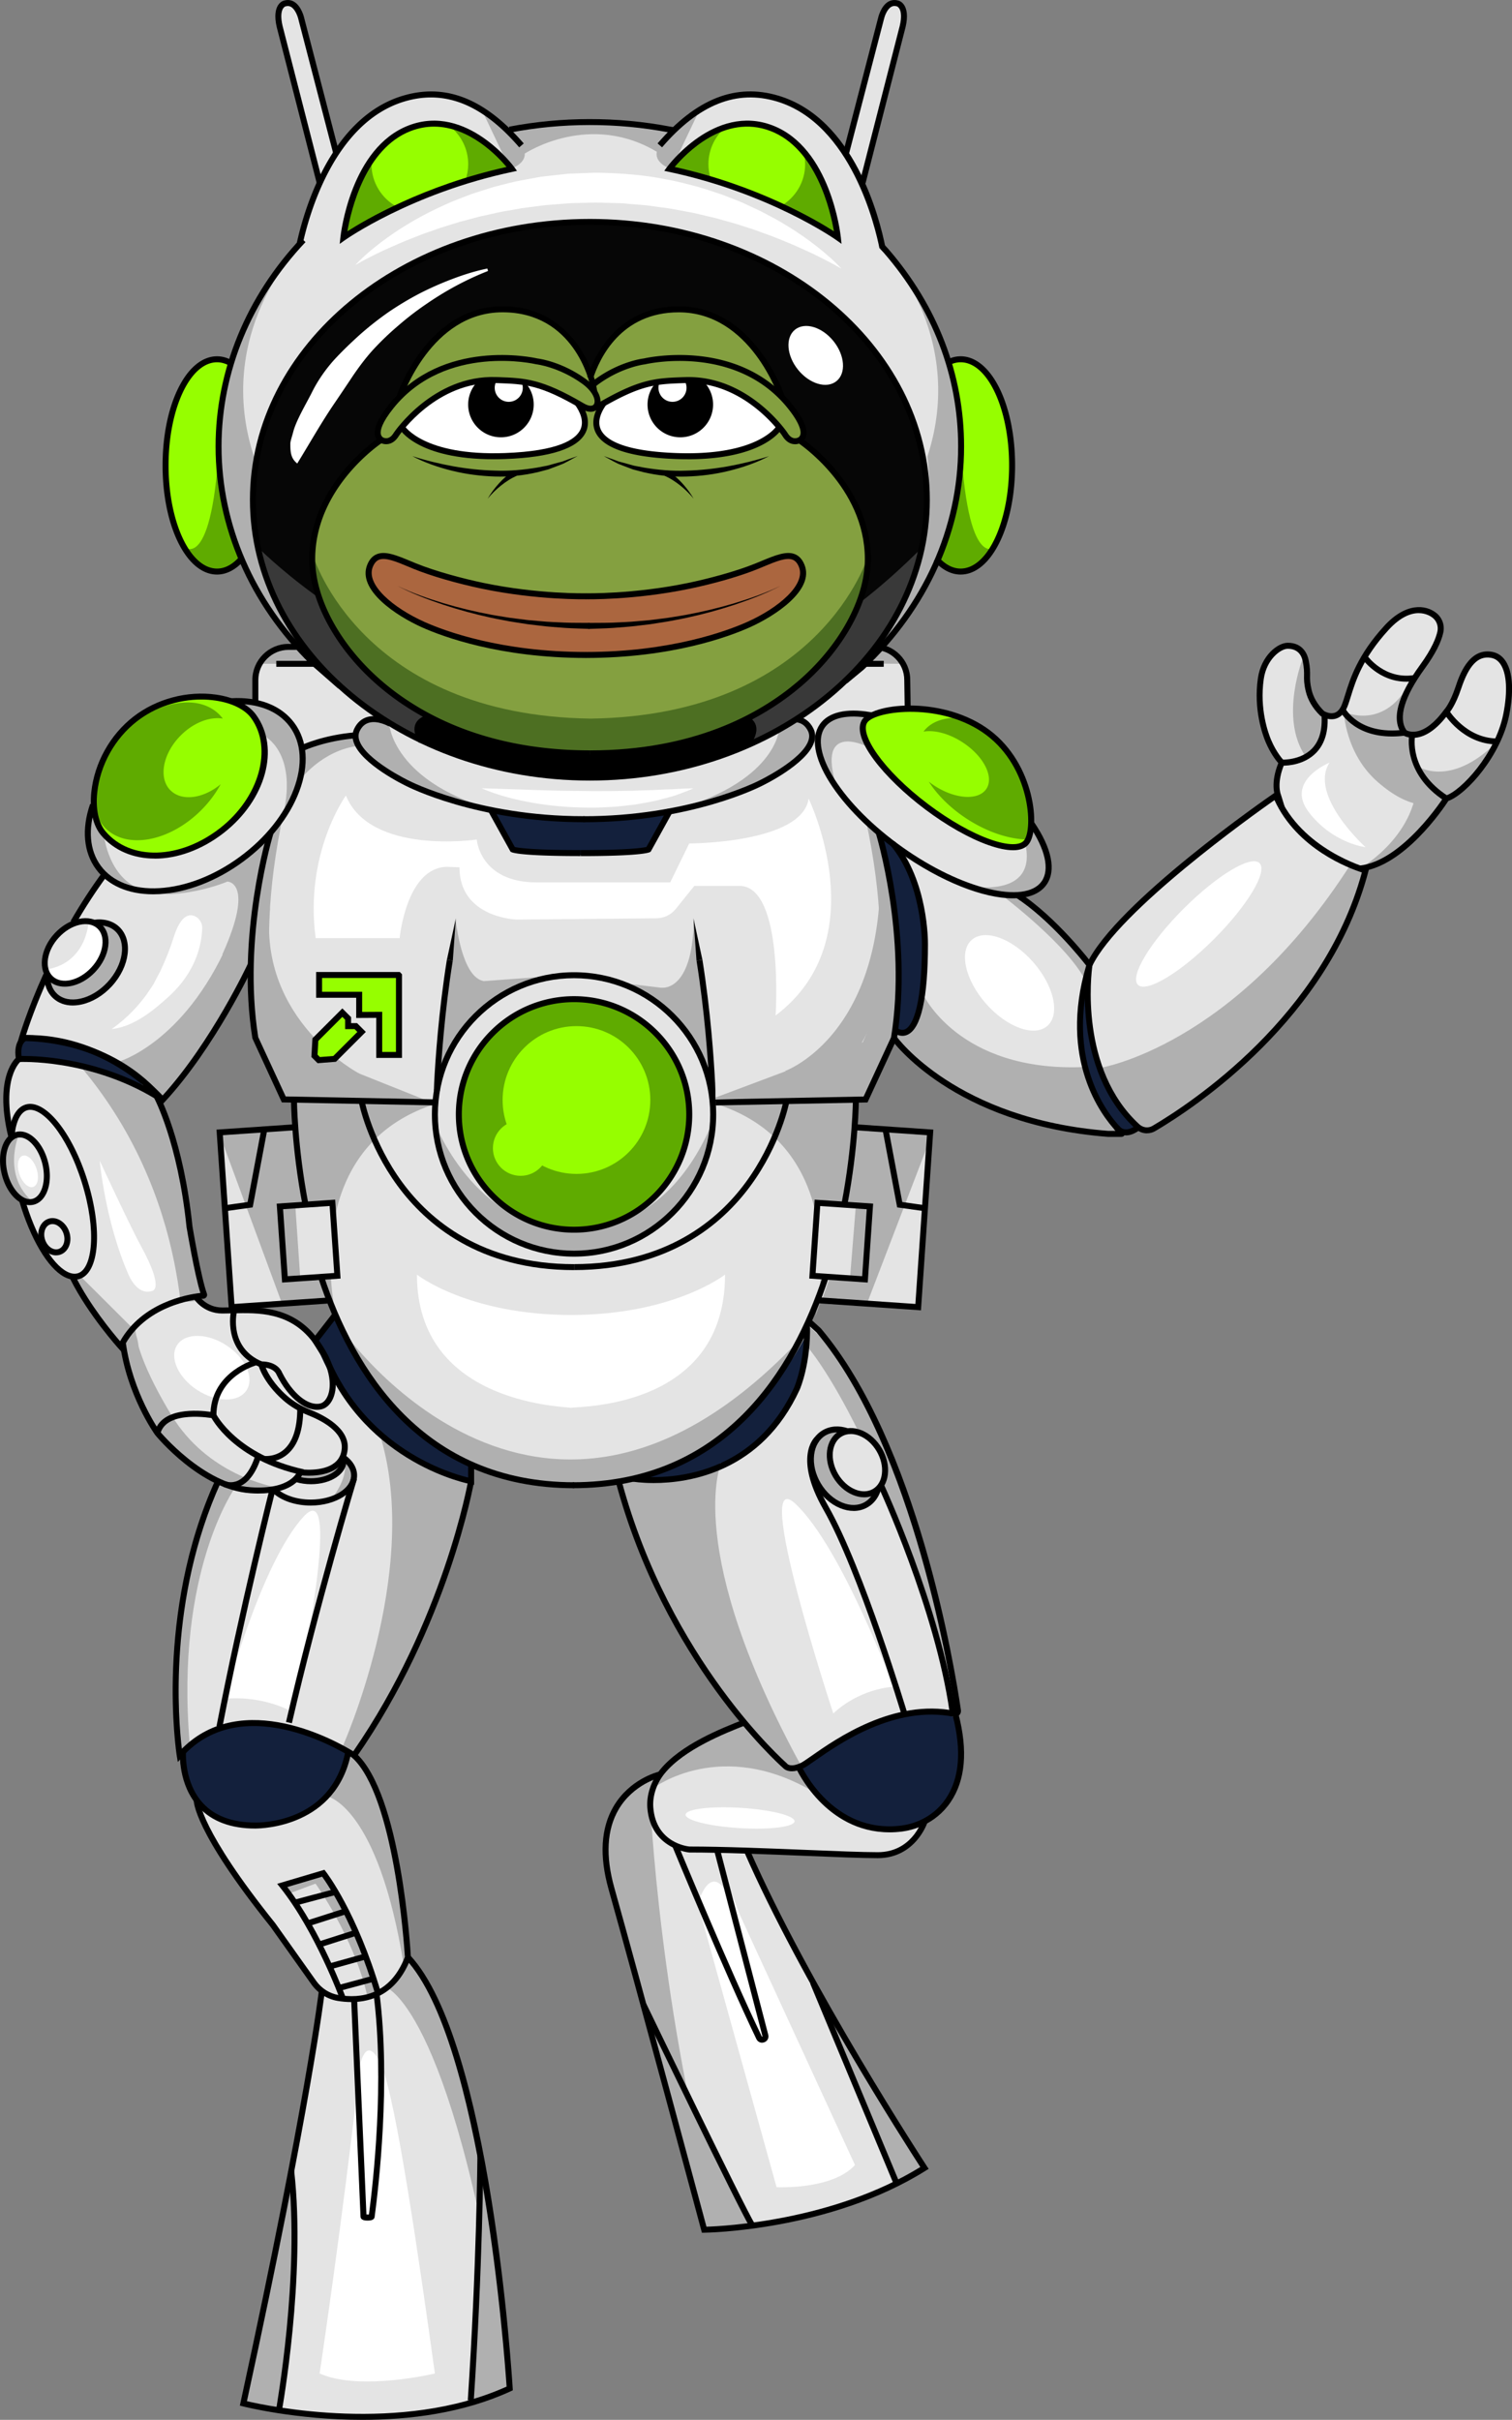
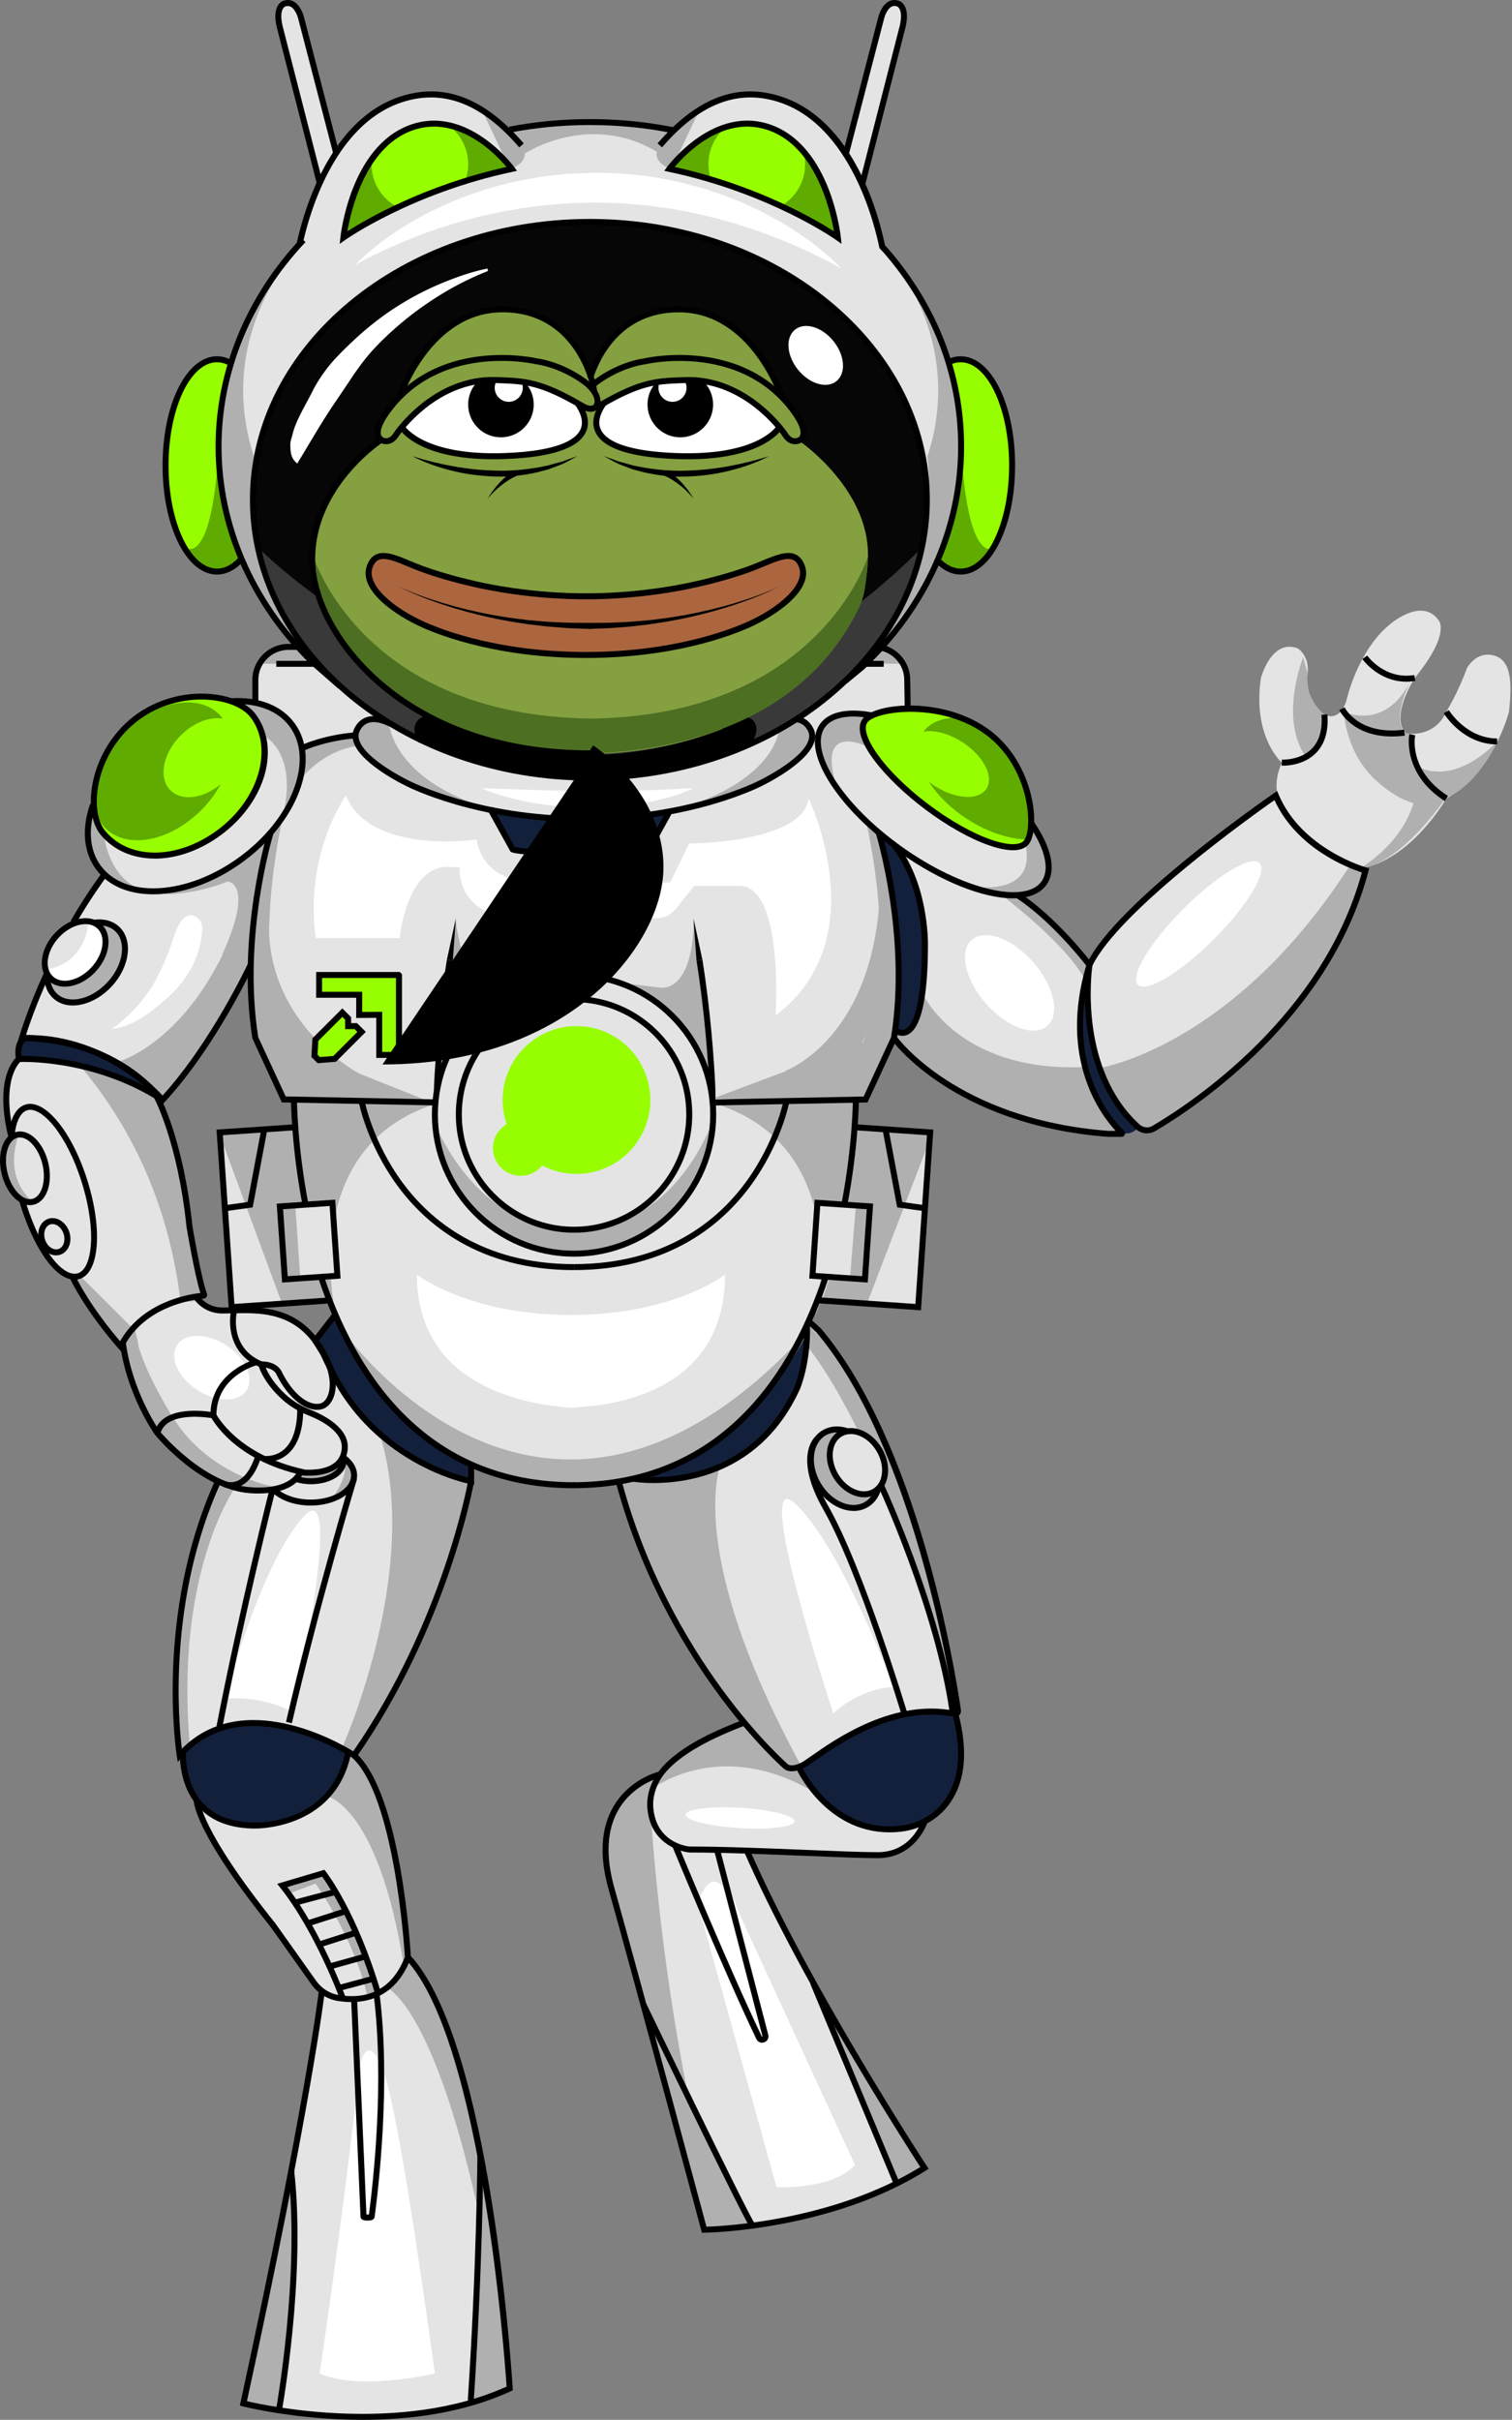
<svg xmlns="http://www.w3.org/2000/svg" id="Capa_2" data-name="Capa 2" viewBox="0 0 505.27 808.18">
  <rect x="0" y="0" width="505.27" height="808.18" fill="#808080" stroke="none" />
  <defs>
    <style>.cls-3{fill:#96fe00}.cls-4{fill:#fff}.cls-6{fill:#b0b0b0}.cls-8{fill:#5fab00}.cls-9{fill:#e4e4e4}.cls-11{fill:#13203c}</style>
  </defs>
  <g id="Capa_2-2" data-name="Capa 2">
    <path class="cls-9" d="M499.34 218.96c-5.99-1.74-9.1 4.14-9.1 4.14-3.08 8.4-6.92 14.6-6.92 14.6-4 9-13.47 7.26-13.47 7.26-5.47-5.74 2.92-18.53 2.92-18.53 12.45-15.26 7.86-19.42 7.86-19.42-5.69-7.69-16.21 1.56-16.21 1.56-10.9 8.87-14.53 25.54-14.53 25.54-2.43 7.41-7.3 4.55-7.3 4.55-5.74-2.04-5.82-12.29-5.82-12.29 1.44-7.33-3.19-9.86-3.19-9.86-8.75-3.19-12.2 9.86-12.2 9.86-2.95 19.67 6.95 28.33 6.95 28.33-3 7-1.24 11-1.24 11-55.24 38-63.01 56.57-63.01 56.57-8.25-11.43-24.07-23.31-24.07-23.31 9.68-.74 10.18-6.94 10.18-6.94 2.86-6.68-5.54-17.05-5.54-17.05l-41.32-38.28c3-20-11.19-20.65-11.19-20.65H101.38c-15.95-.65-16.05 11.04-16.05 11.04v7.61l-8.1-.5c-8.43 2.1-26.99 8.02-38.9 24.5-3.92 5.42-10.71 14.82-8 25 1.01 3.79 3.04 6.58 4.6 8.32-3.49 5.35-6.98 10.7-10.46 16.04-11.86 6.37-8.99 17.5-8.99 17.5-3.85 8.87-7.3 18.46-7.3 18.46-3.15 8.32-1.85 9.68-1.85 9.68-8 7-2.59 25.7-2.59 25.7-7.59 13.7 3.59 21.3 3.59 21.3 7 25 17 26 17 26 8 15 17.16 24.55 17.16 24.55 5.16 33.55 31.84 43.67 31.84 43.67-21 40.22-13.71 87.95-13.71 87.95l1.54 2.19c.83 10.36 4.58 16.15 4.58 16.15 2.41 11.51 13.4 25.74 13.4 25.74l15.19 20.36 13.11 17.52c-9.89 70.13-26.11 137.87-26.11 137.87 51 13 89-5 89-5-10-124-34-144-34-144-5-62-18-67.46-18-67.46 37-54.46 39.1-97.07 39.1-97.07 23.1 10.47 49.35 5.64 49.35 5.64 12.45 47.11 41.9 80.49 41.9 80.49-24.65 9.61-27.46 16.53-27.46 16.53l-2.9 1.87c-20 8-15.95 28.85-15.95 28.85l9.14 34.15 23.81 88c46-2 73.61-20.64 73.61-20.64-39.39-58.64-59.35-105.98-59.35-105.98l44.81 1.62c10.07-1 14.54-11.18 14.54-11.18 18.61-11.18 10.73-34.43 10.73-34.43l.48-2.8c-17.18-104.41-49.92-130.02-49.92-130.02l3.34-6.99 33.27 2.28 4-58.36-24.82-1.7v-9.25l3.24-.05 9.5-20.53c29.42 32.97 76.17 31.69 76.17 31.69 4.59-.34 5.46-1.86 5.46-1.86 3.05 1.8 5.23.39 5.23.39 59.28-34.81 70.72-86.19 70.72-86.19l-1.91-.62c17.09-2.62 28.91-23.38 28.91-23.38 16-9 20.94-29 20.94-29 .94-9 1.06-17-4.92-18.74ZM77.85 437.64s-8.24 2.75-12.39-4.6l2.74-.48-4.3-19.52-2.61-17.6-7.98-27.26s14.85-14.34 30.43-45.91c0 0 .35 16.38 1.96 24.4l8.55 20.67 3.98.36.42 8.79-25.34 2.2 4.53 58.94Zm27.48 10.09s-4.16-10.22-21.58-10.12l-1.16-1.4 27.74-1.5 2 5-7 8.03Z" />
    <path class="cls-9" d="M112.34 51.08 100.12 4.51s-.93-4.26-5.14-3.3-.69 10.92-.69 10.92l12.56 48.96s-4.68 10.16-6.73 20.46c0 0-17.76 20.22-22.94 39.76 0 0-19.35 55.68 25.79 96.52h189.45s26.68-22.62 28.77-65.44c0 0 3.51-37.8-26.39-70.02 0 0-3.01-11.36-6.55-21.27l13.41-52.3s1.33-15.07-6.77-4.06l-12.13 46.89s-9.18-17.87-31.25-20.1c0 0-11.67-.92-26.25 11.98 0 0-27.16-5.6-55.8 0 0 0-29.3-31.09-57.12 7.59Z" />
    <path d="M102.98 217.82s-32.54-37.58-10.9-84.38c21.64-46.81 74.57-59.32 104.93-59.32 0 0 74.96-1.83 104.79 58.51 0 0 23.39 39.14-9.36 85.19 0 0-11.55 15.67-37.27 29.3 0 0-56.48-27.58-116.17-.72 0 0-19.65-8.94-36.02-28.57Z" style="fill:#060606" />
    <path class="cls-3" d="M77.18 121.3s-17.69-11.74-21.86 34.14c0 0 1.04 34.41 17.2 35.45 0 0 4.95.3 7.95-4.02 0 0-14.81-31.93-3.3-65.57Z" />
    <path class="cls-8" d="M114.75 79.33s2.89-31.29 25.95-38.06c0 0 17.62-2.32 29.72 15.26 0 0-30.64 6.12-55.67 22.8ZM224.33 56.53s30.1 4.03 55.67 22.8c0 0-3.03-34.62-27.83-38.16 0 0-16.27-2.22-27.83 15.36Z" />
    <path class="cls-3" d="M317.02 120.96s11.48 33.28-4.16 65.68c0 0 11.81 11.86 19.46-4.46 0 0 15.06-33.17-3.77-58.63 0 0-4.24-6.83-11.53-2.59ZM292.92 238.32s-17.06 5.01 16.18 30.7c0 0 36.87 27.24 35.55 5.96 0 0 .87-46.04-51.73-36.66ZM78.54 234.7s25.43 10.71-3.39 41.86c0 0-23.82 20.86-41.82 0 0 0-10.21-20.62 14.39-38.24 0 0 14.03-10.62 30.82-3.62Z" />
    <path d="M86.16 182.77s110.03 112.83 222.05 0c0 0-11.35 46.55-52.71 63.37 0 0-138.67 45.88-169.35-63.37Z" style="fill:#393939" />
    <path d="M149.4 242.24s-29.43-11.73-40.9-36.75c0 0-10.43-18.77 0-38.58 0 0 4.99-9.78 18.13-20.01 0 0-2.49-.84 1.68-8.14l5.17-6.13s9.43-31.41 37.58-29.32c0 0 20.09.64 26.21 22.74 0 0 6.97-25.56 32.61-22.58 0 0 20.96.67 32.16 29.97 0 0 9.63 8.97 5.21 13.92 0 0 24.76 16.93 22.68 40.65 0 0 .61 34.06-47.14 54.96 0 0-45.19 20.38-93.38-.73Z" style="fill:#84a040" />
    <path d="M133.47 186.97s-9.14-3.27-10.28 2.41c0 0-2.42 6.73 7.6 12.98 0 0 19.07 17.14 66.16 16.39 0 0 66.52-2.83 71.4-27.85 0 0-.42-9.3-12.37-3.09 0 0-56.87 25.48-122.51-.84Z" style="fill:#ab663f" />
    <path d="M139.57 246.94c-1.17-2.27-.76-4.89.75-6.24 1.98-1.76 5.85-1.37 7.83 1.63 0 0 40.35 21.28 92.76 1.33 2.13-1.34 4-2.3 5.41-2.95 2.61-1.21 3.36-1.27 4-1 1.85.77 1.99 3.81 2 4 .07 2.02-.97 3.47-1.33 3.93-8.95 4.19-59.67 25.07-111.42-.69Z" />
-     <circle class="cls-8" cx="191.83" cy="372.2" r="38.5" />
    <path class="cls-3" d="m106.33 331.7 13.65.53v6.75h6.75l-.4 13.72 7.23-.37-.23-26.7-26.7.07-.3 6z" />
    <path class="cls-4" d="M134.28 142.66s16.97 18 56.59 5.49c0 0 9.49-3.98 2.14-13.46 0 0-30.86-22.53-58.72 7.98ZM201.74 134.68s-6.7 9.29 3.72 14.5c0 0 39.1 10.92 55-6.53 0 0-20.74-29.78-58.72-7.98Z" />
    <path d="M197.37 240c-76.72-1.07-92.72-54.33-92.72-54.33.9 12.91 1.49 14.66 4.89 20.85 11.47 20.85 29.16 31.45 44.97 37.3 16.65 6.16 32.83 7.48 40.53 7.73v.04s.83.03 2.34.01c1.5.02 2.34-.01 2.34-.01v-.04c7.7-.25 23.88-1.57 40.53-7.73 15.81-5.85 33.5-16.45 44.97-37.3 3.4-6.19 3.99-7.94 4.89-20.85 0 0-16.01 53.26-92.72 54.33Z" style="fill:#4d6f22" />
    <path class="cls-8" d="M61.5 182.64s10.51 9.97 12.07-43.02c0 0-3.39 24.47 6.91 47.25 0 0-9.68 11.5-18.98-4.23ZM332.79 182.64s-10.51 9.97-12.07-43.02c0 0 3.39 24.47-6.91 47.25 0 0 9.68 11.5 18.98-4.23Z" />
    <path class="cls-3" d="M156.46 54.83c0-5.2-2.47-9.81-6.28-12.77-12.25-3.33-20.57 3.31-25.97 11.4-.04.45-.07.91-.07 1.37 0 6.14 3.43 11.48 8.47 14.22 6.3-3.07 14.13-6.36 22.97-9 .56-1.64.88-3.39.88-5.22ZM242.84 42.19c-3.71 2.96-6.1 7.52-6.1 12.63 0 1.66.25 3.26.72 4.76 9.88 3.04 18.57 6.84 23.57 9.19 4.8-2.8 8.03-7.99 8.03-13.95 0-1.47-.21-2.89-.58-4.24-8.9-11.03-20.02-9.93-25.64-8.4Z" />
    <circle class="cls-3" cx="192.64" cy="367.38" r="24.68" />
    <circle class="cls-3" cx="173.97" cy="383.45" r="9.25" />
    <path class="cls-8" d="M56.96 263.96c-4.11-4.11-2.57-12.33 3.46-18.36 4.32-4.32 9.77-6.33 14.03-5.6-.36-.49-.76-.95-1.2-1.39-7.17-7.17-21.48-4.47-31.98 6.02-10.49 10.49-13.19 24.81-6.02 31.98 7.17 7.17 21.48 4.47 31.98-6.02 2.7-2.7 4.88-5.65 6.51-8.67-5.81 4.81-13.01 5.8-16.77 2.03ZM344.65 277c.22-24.06-14.34-33.64-23.3-37.26-5.61-.33-10.25 1.2-12.74 4.61 3.58-.63 8.49.59 13.07 3.58 7 4.56 10.56 11.5 7.96 15.5-2.61 4-10.39 3.53-17.39-1.03-.66-.43-1.28-.89-1.88-1.36 2.82 4.43 7.18 8.81 12.69 12.41 7.44 4.85 15.36 7.19 21.67 6.91a59.6 59.6 0 0 1-.07-3.36Z" />
    <path class="cls-6" d="M294.8 82.36s28.63 29.07 15.08 70.21c0 0 5.11 30.83-16.22 63.48 0 0 25.4-20.98 27.53-63.66 0 0 4.08-39.36-26.39-70.02ZM224.33 56.53l9.42-19.79-13.26 11.82s-4.15 4.8 3.84 7.97ZM99.98 82.36s-28.63 29.07-15.08 70.21c0 0-5.11 30.83 16.22 63.48 0 0-25.4-20.98-27.53-63.66 0 0-4.08-39.36 26.39-70.02ZM170.45 56.53l-9.42-19.79 13.26 11.82s4.15 4.8-3.84 7.97ZM105.09 221.7H86.73s1.4-6.03 9.56-5.39c5.03.39 8.79 5.39 8.79 5.39ZM301.31 221.7l-12.31-.11 4.67-5.54s5.63.65 7.65 5.65Z" />
    <path class="cls-11" d="M298.74 344.02s13.14 8.96 9.86-33.18c0 0-1.28-23.66-13.28-31.4l-.18 4.25s9.01 32.66 3.59 60.33ZM164.33 270.56s31 6.14 59 1.14l-7 12s-20.61 4-45.31 0l-6.69-13.14ZM49.19 364.3s-12.87-18.99-41.87-16.79c0 0-2 1.2-1 6.2 0 0 24.73.2 42.87 10.6ZM363.33 328.7s-2.9 28.6 17.05 47.8c0 0-2.55 3.83-7.3 1.02 0 0-19.75-21.82-9.75-48.82Z" />
    <path class="cls-6" d="M130 241.42s.82 20.33 37.58 29.81c0 0-41.26-5.56-48.75-24.54 0 0-.15-10.55 11.18-5.27ZM260.39 243.42s-.82 18.33-37.58 27.81c0 0 41.26-5.56 48.75-24.54 0 0-.25-10.98-11.18-3.27Z" />
    <path class="cls-4" d="M118.82 88.43c.62-.68 1.26-1.33 1.93-1.95.66-.64 1.34-1.26 2.03-1.86 1.37-1.22 2.83-2.34 4.27-3.49 2.93-2.23 5.98-4.32 9.15-6.22 3.16-1.93 6.43-3.66 9.78-5.27 1.68-.78 3.37-1.56 5.07-2.3 1.73-.68 3.45-1.38 5.2-2.03l1.31-.5 1.33-.43 2.66-.86c1.77-.58 3.55-1.14 5.37-1.57 1.81-.46 3.62-.93 5.44-1.36 1.83-.37 3.67-.68 5.51-1.03l2.76-.5c.92-.15 1.86-.22 2.79-.33l5.58-.62c.93-.13 1.87-.13 2.8-.17l2.81-.11c1.87-.04 3.74-.2 5.62-.15 7.49.19 15.01.7 22.35 2.23 3.69.61 7.3 1.63 10.91 2.57 1.79.51 3.56 1.12 5.34 1.69l2.65.89 2.6 1.02c1.73.69 3.47 1.33 5.16 2.13l5.04 2.36 4.91 2.61c1.62.89 3.19 1.88 4.77 2.83 1.58.95 3.09 2.03 4.62 3.05 1.51 1.05 2.99 2.17 4.44 3.29 2.87 2.3 5.68 4.68 8.16 7.38-1.6-.9-3.16-1.8-4.79-2.6-1.59-.86-3.22-1.63-4.83-2.43-3.27-1.51-6.53-2.99-9.84-4.32-1.67-.64-3.29-1.36-4.97-1.95l-5.01-1.81-5.05-1.62c-1.67-.56-3.4-.95-5.09-1.46l-2.54-.72-2.57-.59c-1.71-.39-3.41-.85-5.12-1.2-3.46-.58-6.86-1.4-10.35-1.77-1.74-.2-3.45-.53-5.19-.7l-5.22-.43-2.6-.24-2.61-.07-5.22-.15c-1.74-.07-3.49.06-5.23.08-1.74.07-3.49.04-5.23.18l-5.22.41c-.87.08-1.75.11-2.61.22l-2.6.34c-1.73.23-3.47.43-5.2.68-1.72.33-3.44.62-5.17.92-1.74.26-3.44.69-5.15 1.07l-2.58.57-1.29.28-1.27.35c-1.69.48-3.4.91-5.11 1.36l-5.06 1.57c-1.71.48-3.34 1.16-5.03 1.71-1.7.54-3.33 1.23-5 1.87-3.34 1.26-6.6 2.72-9.89 4.19-1.62.77-3.26 1.53-4.85 2.38-1.64.79-3.21 1.68-4.8 2.58ZM161.03 263.28c6.12.14 12.01.39 17.89.57 5.87.21 11.7.31 17.51.35 2.91.07 5.81-.02 8.72 0 1.45-.01 2.9-.09 4.36-.09l2.19-.03 2.18-.09c1.46-.06 2.93-.09 4.4-.12 1.46-.09 2.93-.16 4.42-.22l2.24-.07c.74-.05 1.48-.11 2.23-.13 1.5-.08 3.01-.15 4.56-.15-1.33.59-2.7 1.12-4.09 1.63-.69.27-1.39.51-2.09.76-.71.23-1.43.41-2.15.62-1.44.39-2.89.78-4.36 1.14-1.47.31-2.96.58-4.46.85l-2.25.39-2.27.27c-1.51.18-3.03.34-4.55.47-1.52.1-3.05.16-4.58.24-1.53.08-3.05.04-4.58.05-6.11-.04-12.21-.54-18.16-1.57-5.94-1.04-11.81-2.5-17.18-4.85Z" />
    <path class="cls-11" d="M60.06 586.24s19.44-23.82 56.35-1.18c0 0-.27 19.35-28.18 24.5 0 0-26.45 2.23-28.18-23.31ZM268.18 590.59s35.83-27.11 51.49-16.5c0 0 9.02 29.14-17.16 36.87 0 0-23.47 5.51-34.32-20.38Z" />
    <path class="cls-6" d="M308.22 331.64s11.7 26.43 53.9 24.74c0 0 4.38 15.64 12.8 21.98 0 0-43.75 3.28-76.17-31.69l-.08-2.45s2.95 1.58 3.48 1.23c2.45-1.6 5.44-5.29 6.08-13.81ZM367.5 356.69s44.83-6.99 83.83-67.99l5 2s-8.11 48.29-72.06 86.65c0 0-5.6 2.33-16.77-20.66ZM39.33 354.7s22-6 37-40l7.42 7.57s-13.45 28.39-30.43 45.91c0 0-2.98-6.48-13.98-13.48ZM290.56 249.7s-18.41-9.85-10.82 13.58c0 0-13.31-17.84-1.36-23.71 0 0 4.43-1.95 11.19-.91 0 0-4.77 4.04 1 11.04ZM323.3 295.81s23.6 4.89 19.31-14.11c0 0 3.35.56 2.03-6.72 0 0 22.63 32.93-21.34 20.83ZM34.67 278.49s1.39 16.17 14.53 19.19c0 0-26.66-.89-17.76-27.93 0 0-1.42 2.53 3.24 8.74ZM88.44 245.88s10.78 5.3 6.34 25.56c4.76-7.81 18.13-34.27-17.54-37.25 0 0 8.81 1.02 11.21 11.69Z" />
    <path class="cls-6" d="M27.05 356.32c3.81 4.53 7.63 9.64 11.28 15.38 14.71 23.17 20.02 46.36 22 63 4.93.27 8.61-.72 8.1-2.35-2.1-6.65-4.52-19.3-4.52-19.3l-2.61-17.6s-3-19.78-7.98-27.26c0 0-7.98-9.48-26.26-11.87ZM15.48 325.57s12.51 8.92 19.18-7.47c0 0 1.69-8.66-3.32-10.02 0 0 17.25-1.37 7.62 17.63 0 0-6.36 10.23-14.49 9.11s-8.99-9.25-8.99-9.25Z" />
    <path class="cls-11" d="m112.33 439.7-7 8.03s10.21 35.97 52.1 46.97v-5.53s-30.1-11.47-45.1-49.47ZM212.3 493.7s37.81-5.39 57.42-51.2c0 0 1.56 56.2-57.42 51.2Z" />
    <path class="cls-6" d="M144.95 374.29s13.37 36.41 46.87 36.41c0 0 30.4 3.18 46.45-36.41 0 0-3.77 44.41-46.86 44.41s-46.46-44.41-46.46-44.41ZM145.46 368.7l-59.75-23.89 8.55 22.54 51.2 1.35zM238.03 366.96l60.63-22.74-9.42 22.98-51.21-.24z" />
    <path class="cls-6" d="M95.91 348.89s-12.7-23.71-1.14-77.45l-5.55 9.19s-9.12 34.02-3.51 66.04c0 0 8.79 18.41 10.2 2.22ZM100.16 260.6s7.47-10.16 19.82-11.53l-1.16-2.39s-3.46-1.98-18.48 3.02c0 0 1.65 4.79-.18 10.9ZM287.88 348.89s13-21.45 1.44-75.19l5.25 6.93s9.12 34.02 3.51 66.04c0 0-8.79 18.41-10.2 2.22ZM113.54 486.3s3.34 10.71-14.44 8.06l1.93-2.72s11.72 1.26 12.51-5.34ZM282.16 477.7s-7.84 4-2.84 16c0 0 6.74 9.23 12.87 4.11 0 0-1.21 10.94-14.54 2.91 0 0-9.45-6.19-5.95-17.58 1.01-3.27 3.8-5.79 7.21-6.08 1.15-.1 2.3.04 3.25.64Z" />
    <path class="cls-6" d="M119.98 358.51s-33.83-17.79-29.74-55.3c0 0-6.83 33.75 3.13 49.12s26.61 6.18 26.61 6.18Z" />
    <path class="cls-3" d="m105.92 346.68-.82 5.65 1.54 1.73 5.69-.36 8.5-9.68c-1.5-2.32-4.5-1.52-4.5-1.52v-2.8l-1.73-1.5-8.68 8.48Z" />
    <path class="cls-6" d="M262.33 357.7s29.41-10.44 31.7-59.22c0 0 9.34 69.28-31.7 59.22ZM145.46 368.7l-47.22-.99s0 3.24.45 8.89l-.03-.1-25.34 2.2 3.99 57.86 33.01-1.86-2.89-8.31v-1.91a243.89 243.89 0 0 0 4.89 15.22s-13.74-56 33.13-71ZM239.33 368.7l47.22-.99s0 3.24-.45 8.89l.03-.1 25.34 2.2-3.99 57.86-33.01-1.86 2.89-8.31v-1.91a243.89 243.89 0 0 1-4.89 15.22s13.74-56-33.13-71Z" />
    <path class="cls-9" d="m73.33 378.7 20.93 56.71-16.95 1.15-3.98-57.86zM289.64 435.56l21.82-56.86-3.99 57.86-17.83-1zM98.66 402.33l1.68 24.6h11.99l-1-24.6H98.66zM273.13 402.33l12.88.27-1.92 23.79-12.76-.69 1.8-23.37z" />
    <path class="cls-6" d="M110.68 500.75s5.47-6.44 4.55-12.25c0 0 9.8 5.29-4.55 12.25ZM241.01 488.5s-12.98 28.97 27.17 102.09c0 0-3.16 2.2-9.51-4.35 0 0-34.45-28.32-51.9-91.43l5.53-1.11s16.4 4.61 28.71-5.2ZM114.33 583.7s26.15-58 13.08-103c0 0 18.13 12 30.03 14 0 0-6.1 46.09-39.1 91.54l-4-2.54ZM175.37 51.29s21.95-14.59 45.11 0l4.78-7.8s-23.67-6.21-55.8 0c0 0-.03 6.39 5.92 7.8Z" />
    <path class="cls-6" d="M109.21 599.9s17.12 2.8 25.78 56.8l1.34-3s-2.83-58.28-19.92-68.64c0 0-1.32 9.04-7.2 14.84ZM78.57 496.82s-20.11 27.97-15.18 85.42l-3.33 4s-8.73-44.11 13.27-91.33l5.24 1.9ZM294.5 494.82c7.34 17.29 15.62 40.36 23.83 70.56 0 0-11.21-92.08-48.6-122.88v7.2s7.14 7.95 17.48 29.08c4.29 1.55 11.08 5.73 7.3 16.04ZM454.42 290.08s21.91-12.38 18.91-34.38c0 0 11 8 27-8 0 0-6.36 14.57-17.18 18.78 0 0-14.64 21.98-28.73 23.6ZM449.07 237.7s14.08 6.94 22.67-11.03c0 0-7.35 13.56-1.88 18.3 0 0-13.05 3.74-20.79-7.26ZM435.49 219.53s-8.17 20.17.83 33.17c0 0 6.53-4.08 6.26-14.04 0 0-6.96-5.54-5.61-13.75l-1.48-5.38ZM55.33 298.7s18.31.07 32.06-10.76l1.83-7.31S73.66 293.9 55.33 298.7Z" />
    <path class="cls-6" d="M75.99 294.43s9.28.05-1.66 24.27c0 0 2.99 12.45 7.4 6.98s8.19-21.11 5.66-37.73c0 0-2.74-1.79-11.4 6.48ZM114.35 444.13s67.77 97.43 155.88 0c0 0-22.72 51.79-78.81 51.79s-77.06-51.79-77.06-51.79ZM149.16 328.59l40.3-2.96s-31.28 1.07-43.21 33.07l2.91-30.11ZM206.78 328.17l28.53 3.48 2.5 27.06s-9.59-25.07-31.04-30.53ZM96.43 632.46l9.01-3.37s12.46 17.29 17.17 36.95l3.71-.36s-5.56-21.12-18.28-40.05l-13.72 4.39 2.11 2.44ZM129.22 663.87s23.11 7.83 41.11 133.83c0 0-7-118-34-144 0 0-4.22 8.35-7.11 10.17ZM217.28 601.81s3.04 69.89 23.04 141.89l-4.18 1.87-29.7-107.3-4.07-15.73s-3.7-23.36 17.13-29.6l-2.21 8.86Z" />
    <path class="cls-6" d="M218.46 597.09s22.62-17.12 53.86 1.61c0 0 2.16 4.09-5.42-10.46l-18.23-12.94-19.85 9.76s-9.23 5.42-10.37 12.03ZM160.33 721.34s-.8 64.36-2.91 80.36l12.9-4s-5.98-69.72-9.99-76.36ZM97.4 725.88s5.37 32.47-5.35 79.15l-10.72-2.33 16.07-76.82ZM216.59 672.48l34.85 70.79-15.3 2.3-19.55-73.09zM271.73 662.71l27.78 66.53 9.42-5.18s-28.8-45.33-37.2-61.35ZM45.33 442.7c-.6 4.6 3.05 15.3 12 30 11.95 19.63 32.72 23.67 36.04 24.27-3.81.53-10.21.92-17.52-1.22-17.18-5.03-25.27-19.92-27.52-24.04-5.05-9.29-6.35-18.29-6.55-24.54 1.18-1.49 2.37-2.98 3.55-4.46ZM449.07 237.7s.41 13.96 11.34 23.48 17.11 7.45 19.52 7.49-6.59-12.97-6.59-12.97l-1.43-10.12-2.04-.61s-15.05-.26-20.79-7.26Z" />
    <path class="cls-6" d="M44.84 444.13 26.33 425.7l-2 1s7.32 15.09 17.16 24.55c0 0 7.86 4.31 3.35-7.12ZM6.33 378.91s-6 13.79 5 22.79c0 0-13.46-.97-9.23-19.48l4.23-3.3ZM334.4 298.7s23.43 17.5 28.93 30l.75-6.43s-12.89-16.55-24.07-23.31l-5.61-.26Z" />
    <path class="cls-4" d="M270.22 266.7c-2.1 15-39.9 15-39.9 15l-6.35 13h-44.65c-19 0-20-14.32-20-14.32s-35.49 5.32-43.74-14.68c0 0-13.92 19.25-10.09 47.62h28.06s2.22-23.81 15.99-23.81l4 .15c0 16.97 19.16 17.46 19.16 17.46l46.61-.43c2.53 0 4.93-1.15 6.51-3.12l6.2-7.7h15.16c14.87.18 12 43.29 12 43.29 33.87-25.54 11.03-72.46 11.03-72.46ZM67.59 310.14c.08-1.82-.98-3.59-2.69-4.24-1.86-.7-4.38-.03-6.56 6.23-.44 1.26-.87 2.55-1.28 3.82-.73 2.03-1.49 3.9-2.19 5.51 0 0-.24.62-.75 1.68-.22.48-.41.94-.62 1.33-1.27 2.38-2.46 4.74-2.19 4.21l-2 3c-2.67 3.75-6.45 8.11-12 12 7.78-.74 14.89-7.09 18.77-10.57l.29-.26c.04-.04.08-.07.11-.1.68-.62 1.39-1.32 2.12-2.09 1.02-1.08 1.58-1.79 1.58-1.79 3.62-4.39 7.05-10.63 7.4-18.74Z" />
    <ellipse class="cls-4" cx="337.37" cy="328.23" rx="10.5" ry="19.13" transform="rotate(-41.36 337.41 328.244)" />
    <path class="cls-4" d="M242.27 425.7s-17.05 13.43-51.47 13.48c-34.42-.05-51.47-13.48-51.47-13.48 0 42.25 46.91 43.92 51.22 44.44l.05.05s.07 0 .21-.02c.13.01.21.02.21.02v-.04c4.12-.49 51.27-.4 51.27-44.45Z" />
    <ellipse class="cls-4" cx="400.59" cy="308.59" rx="28.73" ry="7.18" transform="rotate(-45 400.583 308.593)" />
-     <path class="cls-4" d="M444.28 254.71s-14.91 6.04-6.93 16.51 18.98 11.73 18.98 11.73-19.1-17.23-12.05-28.24ZM42.95 425.7s2.83 7.17 7.91 5.44c0 0 4.34-.25-3.8-15.06-3.45-6.28-13.74-28.43-13.74-28.43s1.81 20.29 9.63 38.06Z" />
-     <ellipse class="cls-4" cx="9.33" cy="391.2" rx="3" ry="5.5" transform="rotate(-18.91 9.337 391.209)" />
    <path class="cls-4" d="M15.22 323.77s12.85-.63 14.48-16.35c0 0 11.43 3.42 1.53 16.35 0 0-10.12 11.07-16.01 0Z" />
    <ellipse class="cls-4" cx="70.78" cy="456.79" rx="8.91" ry="13.84" transform="rotate(-56.9 70.773 456.78)" />
    <path class="cls-4" d="M278.47 572.28s7.44-7.8 20.08-8.95c0 0-17.35-46.53-32.64-61.01s12.56 69.95 12.56 69.95ZM98.02 571.96s-9.13-5.76-22.9-4.62c0 0 11.92-45.05 26.28-60.77 14.35-15.72-3.38 65.39-3.38 65.39Z" />
    <ellipse class="cls-4" cx="247.33" cy="607.2" rx="3.39" ry="18.24" transform="rotate(-86.48 247.302 607.194)" />
    <path class="cls-4" d="m247.33 639.7-8.63-22.05 16.95 60.38s-.33 1.67-1.33 2.67l-28.58-64.06 6.37 15.21 27.4 98.62s18.6.98 26.2-7.4l-38.39-83.37Z" />
    <path class="cls-4" d="M233.23 635.85s4.1-15.15 10.51-2.2 19.37 59.95 19.37 59.95-18.98-16.6-29.88-57.75ZM120.33 689.7s2.1-11 7.05 0 12.95 67 17.95 103c0 0-25.04 6-38.52 0 0 0 7.52-50 13.52-103Z" />
    <path class="cls-6" d="M152.33 307.43s1.88 19.2 9.44 20.24l-13 3.98 3.56-24.22ZM220.63 329.85s10.74 2.3 11.22-22.43l3.65 26.28-14.87-3.85Z" />
    <path d="M129.06 148.36c-1.23 0-2.11-.55-2.23-.62-.91-.67-1.43-1.54-1.57-2.63-.31-2.4 1.28-5.78 4.73-10.06 17.89-22.18 47.99-15.7 49.61-15.33.81.1 8.13 1.12 16.01 6.75 4.79 3.42 5.91 7.53 4.53 9.65-.84 1.3-2.9 2.19-5.93.41-13.73-8.06-18.71-8.24-27.75-8.57l-.65-.02c-19.82-.71-32.08 16.99-32.49 17.61-.91 1.5-2.04 2.41-3.34 2.7-.32.07-.63.1-.92.1Zm-1.09-2.27s.73.42 1.59.21c.75-.18 1.45-.79 2.06-1.81l.02-.04c.13-.19 13.1-19.3 34.24-18.52l.65.02c9.06.33 14.52.53 28.69 8.84 1.49.87 2.76.96 3.24.23.73-1.12-.05-4.1-4.02-6.94-7.73-5.52-15.06-6.39-15.13-6.4l-.13-.02c-.3-.07-30.16-7.06-47.64 14.62-4.06 5.03-4.44 7.51-4.3 8.55.07.54.3.93.72 1.24Z" />
    <path d="m134.43 132.94-1.9-.61c.1-.3 9.95-30.02 35.41-30.02s31.16 25.71 31.21 25.97l.45 2.49-1.97.35-.44-2.47c-.2-.97-5.36-24.35-29.25-24.35s-33.41 28.34-33.5 28.63ZM137.69 152.31c4.53 1.46 9.13 2.57 13.76 3.42 4.63.82 9.31 1.33 13.99 1.44 4.68.2 9.36-.24 13.98-.99l3.46-.66 3.4-.94 1.71-.46 1.66-.62c1.11-.41 2.23-.81 3.36-1.2-1.04.58-2.08 1.15-3.14 1.71l-1.6.83-1.67.66c-1.12.43-2.24.86-3.37 1.27l-3.49.92c-4.68 1.09-9.53 1.63-14.34 1.46-4.81-.15-9.61-.77-14.26-1.91-4.65-1.15-9.21-2.71-13.44-4.94Z" />
    <path d="M172.66 158.9c-.91.43-1.82.89-2.69 1.45-.87.55-1.72 1.14-2.53 1.8-1.62 1.3-3.15 2.77-4.48 4.41 1.06-1.83 2.35-3.55 3.8-5.14.72-.8 1.49-1.56 2.32-2.27.81-.73 1.7-1.37 2.62-2l.96 1.75ZM164.94 153.38c-25.36 0-31.28-9.79-31.53-10.23l1.73-1c.06.1 6.34 10.16 33.59 9.16 17.99-.66 23.61-4.56 25.17-7.72 1.43-2.9-.14-6.13-1.71-8.33l1.63-1.16c2.7 3.79 3.35 7.38 1.88 10.37-2.61 5.3-11.66 8.28-26.89 8.84-1.33.05-2.62.07-3.86.07Z" />
    <path d="M175.49 127.75c-.2-.04-.89.25-1.07.22.17.49.28 1 .28 1.54a4.69 4.69 0 0 1-9.38 0c0-.77.2-1.49.53-2.13-2.16.09-4.91.01-6.55.37a10.919 10.919 0 0 0-2.85 7.35c0 6.05 4.9 10.95 10.95 10.95s10.95-4.9 10.95-10.95c0-2.84-1.09-5.42-2.86-7.36ZM265.68 148.36c-.29 0-.6-.03-.92-.1-1.31-.3-2.44-1.22-3.35-2.73-.1-.15-12.45-18.33-32.48-17.59l-.65.02c-9.04.33-14.02.51-27.75 8.57l-1.01-1.72c14.17-8.32 19.64-8.52 28.69-8.84l.65-.02c21.19-.76 34.11 18.32 34.24 18.52.64 1.05 1.33 1.66 2.09 1.84.89.21 1.64-.24 1.65-.25.37-.27.6-.67.67-1.21.13-1.03-.25-3.52-4.3-8.55-17.48-21.68-47.34-14.7-47.64-14.62l-.13.02c-.07 0-7.4.88-15.13 6.4-.84.6-1.57 1.23-2.19 1.89l-1.46-1.37c.71-.75 1.54-1.48 2.48-2.15 7.88-5.63 15.21-6.66 16.01-6.75 1.62-.37 31.72-6.85 49.61 15.33 3.45 4.28 5.04 7.66 4.73 10.06-.14 1.09-.65 1.96-1.52 2.6-.15.1-1.04.66-2.28.66Z" />
    <path d="M260.32 132.94c-.09-.29-9.51-28.63-33.5-28.63-19.44 0-26.51 15.52-28.65 22.19l-1.9-.61c1.77-5.53 9.22-23.58 30.56-23.58 25.46 0 35.31 29.72 35.41 30.02l-1.9.61ZM257.05 152.31c-4.22 2.23-8.79 3.79-13.44 4.94-4.66 1.15-9.45 1.77-14.26 1.91-4.81.17-9.66-.37-14.34-1.46l-3.49-.92c-1.13-.41-2.25-.85-3.37-1.27l-1.67-.66-1.6-.83c-1.06-.56-2.11-1.13-3.14-1.71 1.13.39 2.25.79 3.36 1.2l1.66.62 1.71.46 3.4.94 3.46.66c4.62.75 9.29 1.19 13.98.99 4.68-.11 9.35-.62 13.99-1.44 4.63-.85 9.23-1.96 13.76-3.42Z" />
    <path d="M223.05 157.14c.92.63 1.81 1.27 2.62 2 .82.72 1.6 1.47 2.32 2.27 1.45 1.59 2.73 3.31 3.8 5.14a30.107 30.107 0 0 0-4.48-4.41c-.81-.65-1.66-1.25-2.53-1.8-.86-.56-1.78-1.02-2.69-1.45l.96-1.75ZM229.8 153.38c-1.24 0-2.53-.02-3.86-.07-15.23-.56-24.28-3.53-26.89-8.84-1.47-3-.83-6.58 1.87-10.37l1.63 1.16c-1.57 2.2-3.14 5.43-1.71 8.33 1.55 3.16 7.18 7.06 25.17 7.72 27.43 1.01 33.53-9.05 33.58-9.15l1.74 1c-.25.44-6.17 10.23-31.53 10.23Z" />
    <path d="M219.25 127.75c.2-.04.89.25 1.07.22-.17.49-.28 1-.28 1.54a4.69 4.69 0 0 0 9.38 0c0-.77-.2-1.49-.53-2.13 2.16.09 4.91.01 6.55.37 1.76 1.94 2.85 4.52 2.85 7.35 0 6.05-4.9 10.95-10.95 10.95s-10.95-4.9-10.95-10.95c0-2.84 1.09-5.42 2.86-7.36ZM197.21 252.62c-35.61 0-58-12.67-70.51-23.31-14.42-12.25-23.37-28.57-23.37-42.6 0-25.28 23.27-40.51 23.51-40.66l1.08 1.68c-.23.15-22.59 14.81-22.59 38.98 0 13.45 8.68 29.19 22.66 41.07 12.26 10.42 34.21 22.83 69.22 22.83v2Z" />
-     <path d="M197.12 252.62v-2c35.01 0 56.96-12.42 69.22-22.83 13.98-11.88 22.67-27.62 22.67-41.07 0-24.17-22.36-38.83-22.59-38.98l1.08-1.68c.24.15 23.51 15.38 23.51 40.66 0 14.02-8.95 30.35-23.37 42.6-12.51 10.63-34.9 23.31-70.51 23.31ZM195.85 219.75c-28.82 0-47.91-7.14-54.79-10.21-8.45-3.77-21.82-12.44-18.32-20.98.72-1.75 1.74-2.89 3.13-3.46 2.91-1.21 6.79.41 11.29 2.28.58.24 1.18.49 1.79.74 6.82 2.78 16.17 5.21 22.63 6.56 18.29 3.81 34.09 3.46 34.24 3.46l.05 2c-.16 0-16.17.35-34.7-3.5-8.49-1.77-17.08-4.26-22.98-6.66-.61-.25-1.22-.5-1.8-.75-4.08-1.7-7.61-3.17-9.75-2.28-.87.36-1.54 1.14-2.05 2.37-2.43 5.93 6.86 13.74 17.29 18.4 6.75 3.02 25.54 10.03 53.97 10.03v2Z" />
+     <path d="M197.12 252.62v-2l1.08-1.68c.24.15 23.51 15.38 23.51 40.66 0 14.02-8.95 30.35-23.37 42.6-12.51 10.63-34.9 23.31-70.51 23.31ZM195.85 219.75c-28.82 0-47.91-7.14-54.79-10.21-8.45-3.77-21.82-12.44-18.32-20.98.72-1.75 1.74-2.89 3.13-3.46 2.91-1.21 6.79.41 11.29 2.28.58.24 1.18.49 1.79.74 6.82 2.78 16.17 5.21 22.63 6.56 18.29 3.81 34.09 3.46 34.24 3.46l.05 2c-.16 0-16.17.35-34.7-3.5-8.49-1.77-17.08-4.26-22.98-6.66-.61-.25-1.22-.5-1.8-.75-4.08-1.7-7.61-3.17-9.75-2.28-.87.36-1.54 1.14-2.05 2.37-2.43 5.93 6.86 13.74 17.29 18.4 6.75 3.02 25.54 10.03 53.97 10.03v2Z" />
    <path d="M197 210.04c-2.77-.12-5.54-.15-8.3-.34-2.76-.23-5.53-.37-8.27-.74l-4.12-.49-4.1-.64c-1.37-.19-2.73-.45-4.08-.72-1.36-.27-2.72-.5-4.07-.81-5.4-1.17-10.74-2.62-15.98-4.35-5.23-1.75-10.4-3.74-15.29-6.28 4.97 2.39 10.18 4.21 15.44 5.8 5.27 1.57 10.62 2.85 16.03 3.85 1.35.26 2.71.45 4.06.68 1.35.23 2.71.44 4.08.59l4.08.51 4.1.36c2.73.29 5.48.33 8.21.48 2.74.1 5.48.06 8.22.09v2Z" />
    <path d="M196.59 208.04c2.74-.04 5.48.01 8.22-.09 2.74-.15 5.48-.2 8.21-.48l4.1-.36 4.08-.51c1.37-.15 2.72-.36 4.08-.59 1.35-.23 2.72-.42 4.06-.68 5.4-1 10.76-2.28 16.03-3.85 5.26-1.59 10.48-3.41 15.44-5.8-4.9 2.54-10.06 4.53-15.29 6.28-5.24 1.73-10.58 3.19-15.98 4.35-1.35.3-2.71.54-4.07.81-1.36.27-2.72.52-4.08.72l-4.1.64-4.12.49c-2.75.37-5.51.5-8.27.74-2.76.19-5.53.22-8.3.34v-2Z" />
    <path d="M195.71 219.75v-2c28.43 0 47.22-7.02 53.97-10.03 10.43-4.66 19.71-12.47 17.29-18.4-.51-1.24-1.18-2.01-2.05-2.37-2.14-.89-5.67.58-9.75 2.28-.59.25-1.19.5-1.8.75-5.9 2.41-14.49 4.9-22.98 6.66-18.53 3.85-34.54 3.51-34.7 3.5l.05-2c.16 0 15.95.34 34.24-3.46 6.47-1.35 15.81-3.77 22.63-6.56.61-.25 1.21-.5 1.79-.74 4.5-1.87 8.38-3.49 11.29-2.28 1.39.58 2.41 1.71 3.13 3.46 3.5 8.54-9.87 17.21-18.32 20.98-6.87 3.07-25.97 10.21-54.79 10.21Z" />
    <path d="M197.12 260.7c-62.64 0-113.6-42.08-113.6-93.79s50.96-93.79 113.6-93.79 113.6 42.08 113.6 93.79-50.96 93.79-113.6 93.79Zm0-185.58c-61.54 0-111.6 41.18-111.6 91.79s50.06 91.79 111.6 91.79 111.6-41.18 111.6-91.79-50.06-91.79-111.6-91.79Z" />
    <path d="M140.06 248.12c-1.41-2.27-1.87-4.25-1.38-5.88.39-1.28 1.37-2.31 2.83-2.97l1-.46.83 1.82-1 .46c-.94.42-1.52 1.01-1.75 1.73-.32 1.04.08 2.51 1.16 4.25l-1.7 1.05ZM251.21 248.12l-1.7-1.05c1.57-2.53 1.67-4.37.3-5.45l1.24-1.57c1.3 1.02 3.04 3.44.16 8.08ZM283.09 228.23l-1.28-1.54 5.59-4.63c21.12-19.86 32.78-45.79 32.78-72.95 0-23.57-8.59-45.94-24.85-64.69l-1.28-1.37 1.46-1.36 1.3 1.4c16.6 19.15 25.36 41.97 25.36 66.03 0 27.72-11.88 54.16-33.46 74.45l-5.64 4.67ZM225.11 44.47l-1.57-.24c-17.38-3.31-35.77-3.29-53.07.05l-.38-1.96c17.55-3.38 36.23-3.4 53.79-.05l1.53.24-.3 1.98ZM113.02 229.97l-9.36-8.19c-20.4-20.06-31.62-45.86-31.62-72.68 0-25.37 10.16-50.09 28.6-69.61l1.45 1.37C84 100.01 74.03 124.24 74.03 149.1c0 26.28 11 51.57 30.98 71.21l9.31 8.15-1.32 1.5Z" />
    <path d="M72.53 191.89c-10.21 0-18.2-16.01-18.2-36.45s8-36.45 18.2-36.45c1.76 0 3.49.49 5.15 1.45l-1 1.73c-1.35-.78-2.75-1.18-4.15-1.18-8.93 0-16.2 15.45-16.2 34.45s7.27 34.45 16.2 34.45c2.6 0 5.1-1.32 7.43-3.92l1.49 1.34c-2.69 3-5.77 4.58-8.92 4.58ZM321.02 191.89c-3.15 0-6.23-1.58-8.92-4.58l1.49-1.34c2.33 2.6 4.83 3.92 7.43 3.92 8.93 0 16.2-15.45 16.2-34.45s-7.27-34.45-16.2-34.45c-1.4 0-2.8.4-4.15 1.18l-1-1.73c1.66-.96 3.39-1.45 5.15-1.45 10.21 0 18.2 16.01 18.2 36.45s-8 36.45-18.2 36.45ZM101.1 81.76l-1.96-.42c2.08-9.71 10.78-41.95 35.43-49.35 12.53-3.76 24.17-.25 35.58 10.75a76.49 76.49 0 0 1 4.87 5.17l-1.51 1.31a80.308 80.308 0 0 0-4.74-5.04c-10.84-10.45-21.84-13.81-33.62-10.28-23.6 7.08-32.03 38.42-34.05 47.86Z" />
    <path d="m113.52 81.44.24-2.21c.13-1.22 3.42-29.89 22.78-37.33 19.51-7.51 35.17 13.7 35.32 13.92l.9 1.25-1.5.32c-33.78 7.17-55.71 22.62-55.93 22.77l-1.81 1.29Zm31.52-39.15c-2.5 0-5.1.44-7.77 1.47-15.24 5.86-20.01 26.67-21.19 33.5 5.96-3.82 25.52-15.35 53.19-21.5-2.96-3.53-12.36-13.47-24.23-13.47ZM293.91 83c-1.36-6.89-9.41-41.63-34.3-49.11-13.45-4.04-26 .97-38.36 15.31l-1.51-1.31c12.94-15 26.17-20.21 40.45-15.92 25.34 7.61 33.72 40.68 35.69 50.63l-1.96.39Z" />
    <path d="m281.22 81.44-1.81-1.29c-.22-.16-22.14-15.61-55.93-22.77l-1.5-.32.9-1.25c.16-.21 15.81-21.42 35.32-13.92 19.37 7.45 22.65 36.12 22.78 37.33l.24 2.21Zm-55.74-25.68c27.67 6.14 47.24 17.68 53.2 21.5-1.17-6.83-5.95-27.64-21.19-33.5-15.43-5.94-28.43 7.73-32.01 12ZM105.88 61.34 92.47 9.04C90.72 1.44 94.56.29 94.72.25c1.22-.41 2.45-.31 3.52.31 2.55 1.46 3.41 5.39 3.45 5.56l11.62 44.72-1.94.5L99.74 6.58c-.2-.94-1.03-3.44-2.5-4.28-.58-.33-1.21-.37-1.94-.13-.04.01-2.17.85-.89 6.41l13.41 52.28-1.94.5ZM289.22 61.34l-1.94-.5 13.41-52.3c1.27-5.53-.86-6.37-.88-6.38-.75-.25-1.39-.21-1.97.12-1.48.85-2.29 3.35-2.48 4.24l-11.64 44.81-1.94-.5 11.63-44.76c.02-.12.89-4.06 3.44-5.52 1.07-.61 2.31-.71 3.57-.29.11.03 3.95 1.18 2.21 8.75l-13.42 52.33ZM194.98 274.6c-35.67 0-58.89-11.9-59.12-12.02-.59-.28-15.15-7.28-17.66-14.59-.58-1.69-.5-3.28.23-4.75.97-1.95 2.41-3.22 4.26-3.77 3.8-1.13 7.96 1.25 8.14 1.35l-1.01 1.73s-3.6-2.06-6.57-1.16c-1.32.39-2.31 1.29-3.03 2.74-.49.98-.53 2.03-.13 3.2 2.24 6.51 16.52 13.38 16.66 13.45.26.13 23.08 11.81 58.22 11.81h.43v2h-.43Z" />
    <path d="M195.25 274.6h-.43v-2c35.36.08 58.4-11.67 58.63-11.79.18-.08 14.46-6.95 16.69-13.46.4-1.18.36-2.22-.13-3.2-.89-1.78-2.19-2.74-3.98-2.93l.22-1.99c2.45.27 4.36 1.66 5.55 4.03.73 1.46.81 3.06.23 4.75-2.51 7.3-17.07 14.31-17.69 14.6-.2.1-23.42 12-59.09 12ZM101.75 250.61l-.85-1.81c.29-.14 7.27-3.35 17.83-4.22l.17 1.99c-10.18.84-17.08 4.01-17.15 4.04ZM86.33 234.7h-2v-7.61c0-6.64 5.4-12.04 12.04-12.04h3.81v2h-3.81c-5.54 0-10.04 4.5-10.04 10.04v7.61ZM302.33 236.72l-.15-9.61c0-5.55-4.5-10.06-10.04-10.06v-2c6.64 0 12.04 5.4 12.04 12.04l.15 9.6-2 .03ZM51.73 286.75c-7.11 0-13.57-2.6-17.98-7.81-2.68-3.17-3.86-8.41-3.24-14.38 1.01-9.75 6.26-19.17 14.03-25.2 7.7-5.98 18.05-8.74 27.69-7.37 6 .85 10.86 3.29 13.33 6.69 8.1 11.15 3.34 28.51-10.83 39.53-7.33 5.69-15.52 8.56-22.99 8.56Zm15.54-53.12c-7.69 0-15.47 2.59-21.52 7.3-7.35 5.71-12.3 14.62-13.26 23.83-.57 5.43.45 10.13 2.78 12.88 8.35 9.86 24.78 9.42 38.22-1.03 13.09-10.18 17.77-26.67 10.44-36.77-2.15-2.96-6.52-5.1-11.99-5.88-1.54-.22-3.1-.33-4.66-.33Z" />
    <path d="M51.19 298.68c-8.39 0-15.13-2.94-19.13-8.38-4.16-5.66-4.85-13.41-1.94-21.82l1.89.65c-2.69 7.77-2.1 14.87 1.66 19.98 3.92 5.34 10.87 8.01 19.56 7.51 8.85-.51 18.4-4.23 26.89-10.47 8.5-6.24 14.9-14.25 18.02-22.54 3.07-8.14 2.6-15.57-1.32-20.91s-10.86-8-19.54-7.51l-.11-2c9.37-.54 16.93 2.42 21.26 8.32 4.34 5.9 4.9 14 1.58 22.8-3.26 8.65-9.91 16.98-18.71 23.45-8.8 6.47-18.73 10.33-27.96 10.86-.73.04-1.45.06-2.15.06ZM146.99 364.33l-2-.07.09-2.48c.41-8.05 1.51-24.09 4.25-41.24l1.97.32c-2.73 17.06-3.82 33.02-4.23 41.01l-.09 2.46Z" />
    <path d="m144.93 369.18-50.75-1-9.84-21.36c-5.47-34.36 5.04-68.75 5.15-69.1l1.91.59c-.11.34-10.45 34.21-5.11 68.05l9.18 19.83 49.5.97-.04 2ZM149.34 320.56l2.99-13.86-1.01 14.14-1.98-.28z" />
    <path d="M191.83 419.7c-26.19 0-47.5-21.31-47.5-47.5s21.31-47.5 47.5-47.5 47.5 21.31 47.5 47.5-21.31 47.5-47.5 47.5Zm0-93c-25.09 0-45.5 20.41-45.5 45.5s20.41 45.5 45.5 45.5 45.5-20.41 45.5-45.5-20.41-45.5-45.5-45.5Z" />
    <path d="M239.08 367.35h-2v-3.05l-.09-2.44c-.41-7.98-1.5-23.94-4.23-41l1.97-.32c2.74 17.15 3.84 33.19 4.25 41.23l.09 2.49v3.08ZM239.14 369.18l-.04-2 49.5-.97 9.18-19.83c5.35-33.86-5-67.71-5.1-68.05l1.91-.59c.11.34 10.62 34.74 5.15 69.1l-.08.26-9.76 21.1-50.75 1Z" />
    <path d="m232.75 320.84-1.01-14.14 2.99 13.86-1.98.28zM21.64 329.53c-2.02 0-3.88-.62-5.29-1.92-3.8-3.5-2.97-10.62 1.86-15.86l.74.68-.74-.68c2.3-2.49 5.15-4.21 8.04-4.84 3.02-.66 5.72-.06 7.61 1.68 1.89 1.74 2.71 4.39 2.31 7.45-.39 2.93-1.87 5.92-4.16 8.41-3.04 3.3-6.94 5.08-10.36 5.08Zm-1.96-16.43c-4.08 4.43-4.97 10.28-1.97 13.03 2.99 2.76 8.75 1.39 12.83-3.04 2.02-2.19 3.32-4.79 3.65-7.32.32-2.4-.28-4.43-1.68-5.71-1.4-1.29-3.47-1.72-5.83-1.2-2.49.54-4.97 2.05-6.99 4.24Z" />
    <path d="M24.34 335.82c-2.58 0-4.86-.82-6.58-2.41-2-1.84-3.06-4.58-2.99-7.73l2 .04c-.06 2.6.75 4.75 2.34 6.21 1.86 1.71 4.6 2.28 7.71 1.6 3.24-.71 6.47-2.67 9.1-5.51 5.33-5.79 6.45-13.45 2.51-17.08-1.67-1.53-4.1-2.16-6.84-1.76l-.29-1.98c3.35-.49 6.37.32 8.49 2.27 4.75 4.38 3.68 13.3-2.39 19.9-2.9 3.15-6.5 5.32-10.14 6.11-1 .22-1.98.33-2.91.33ZM25.33 308.57l-1.73-1c3.3-5.71 6.84-11.14 10.52-16.14l1.61 1.19c-3.64 4.94-7.14 10.3-10.4 15.95Z" />
    <path d="m54.3 368.86-.73-.87c-.18-.21-18.08-21.26-46.21-20.29l-1.38.05.38-1.32c.03-.09 2.63-9 8.2-21.27l1.82.83c-4.27 9.41-6.78 16.8-7.7 19.69 25.06-.29 41.96 16.23 45.66 20.19 16.33-18 28.37-43.75 28.49-44.01l1.81.84c-.12.27-12.65 27.07-29.58 45.33l-.77.83Z" />
    <path d="M52.4 367.09c-.22 0-.44-.06-.64-.18-22.11-13.34-45.15-12.23-45.38-12.22l-.89.05-.15-.88c-1.13-6.77 2.61-8.09 2.77-8.14l.17-.06h.18c27.06.85 41.18 15.09 44.87 19.43.38.45.39 1.11 0 1.56-.24.28-.58.43-.93.43Zm.4-1.89ZM7.85 352.67c5.2 0 22.46.75 40.17 9.86-6.28-5.67-19.01-14.15-39.39-14.85-.45.26-1.83 1.36-1.44 4.99h.66Z" />
    <path d="m2.95 380.45-.19-.81c-4.94-20.52 2.64-26.49 2.96-26.73l1.2 1.6-.6-.8.61.79c-.07.05-6.82 5.59-2.23 24.68l.19.82-1.95.46ZM40.57 451.45l-.98-1.08c-.1-.11-10.16-11.24-16.15-23.23l1.79-.89c4.8 9.6 12.28 18.66 14.9 21.7 7.29-12.88 22.09-15.59 26.83-16.13-1.97-6.17-4.5-21.29-4.62-21.96-2.95-28.53-10.85-43.18-10.93-43.32l1.75-.96c.33.6 8.18 15.15 11.16 44.02.02.11 2.86 17.1 4.81 22.4.14.38.1.8-.12 1.14-.22.34-.57.56-.98.59-3.24.27-19.77 2.34-26.81 16.42l-.65 1.31Z" />
    <path d="M24.92 427.4c-1.13 0-2.31-.32-3.51-.97-5.53-2.96-11.29-12.71-15.04-25.44l1.92-.56c3.6 12.24 8.99 21.53 14.06 24.24 1.34.72 2.58.91 3.69.56 4.73-1.47 6.38-13.98 1.31-30.26S13.8 369.34 9.08 370.81c-2.19.68-3.68 3.62-4.2 8.27l.05.86-2 .11-.06-1.02v-.08c.62-5.62 2.55-9.09 5.61-10.04 6.55-2.04 15.68 9.14 20.77 25.47s3.94 30.72-2.62 32.76c-.56.17-1.13.26-1.72.26Z" />
    <path d="M9.99 402.5c-3.97 0-7.94-4.27-9.43-10.42-.77-3.16-.73-6.33.1-8.93.88-2.77 2.56-4.58 4.73-5.11 4.36-1.06 9.07 3.45 10.72 10.26.77 3.16.73 6.33-.1 8.93-.88 2.77-2.56 4.58-4.73 5.11-.43.1-.86.15-1.29.15Zm-3.35-22.6c-.27 0-.53.03-.79.09-1.46.36-2.64 1.69-3.3 3.77-.72 2.25-.74 5.04-.06 7.85 1.34 5.53 5.14 9.56 8.31 8.79 1.46-.36 2.64-1.69 3.3-3.77.72-2.25.74-5.04.06-7.85-1.23-5.08-4.54-8.88-7.51-8.88ZM18.75 419.27c-.93 0-1.87-.29-2.75-.85-1.27-.81-2.27-2.12-2.8-3.68-.53-1.56-.55-3.2-.04-4.62.54-1.5 1.58-2.59 2.95-3.06 2.73-.94 5.88.99 7.01 4.28 1.13 3.3-.17 6.74-2.91 7.68a4.5 4.5 0 0 1-1.45.24Zm-1.19-10.45c-.27 0-.54.04-.81.13-.78.27-1.39.92-1.71 1.84-.36 1-.34 2.17.05 3.3s1.09 2.07 1.99 2.64c.82.52 1.7.67 2.48.4 1.69-.58 2.44-2.88 1.66-5.14-.65-1.9-2.18-3.17-3.66-3.17ZM193.97 285.91c-19.61 0-22.69-1.11-23.11-1.33l-.26-.14-7.42-13.4 1.75-.97 7.09 12.81c.95.23 5.42 1.03 21.96 1.03v2ZM194.05 285.91v-2c16.37 0 20.91-.79 21.97-1.04l7.09-12.79 1.75.97-7.42 13.4-.26.14c-.42.22-3.51 1.33-23.11 1.33ZM191.83 411.7c-21.78 0-39.5-17.72-39.5-39.5s17.72-39.5 39.5-39.5 39.5 17.72 39.5 39.5-17.72 39.5-39.5 39.5Zm0-77c-20.68 0-37.5 16.82-37.5 37.5s16.82 37.5 37.5 37.5 37.5-16.82 37.5-37.5-16.82-37.5-37.5-37.5ZM134.33 353.33h-8.6v-13.38l-6.7.04v-6.76h-13.39v-8.6h27.98l.71.75v27.95Zm-6.61-2h4.6v-24.7h-24.69v4.6h13.39v6.74l6.7-.04v13.4Z" />
    <path d="m106.13 355.09-2.08-2.08.36-6.24 9.99-9.99 2.93 2.93v1.99h1.99l2.93 2.93-9.98 9.98-6.13.48Zm-.03-2.86.8.8 4.48-.35 8.04-8.04-.93-.93h-3.16v-3.16l-.93-.93-8.03 8.03-.26 4.59ZM191.83 424.19c-31.67 0-49.56-15.31-58.99-28.15-10.2-13.89-12.88-27.57-12.99-28.14l1.96-.37c.03.14 2.72 13.87 12.68 27.4 9.16 12.44 26.54 27.27 57.33 27.27v2Z" />
    <path d="M191.83 424.19v-2c30.8 0 48.18-14.83 57.33-27.27 9.96-13.53 12.65-27.26 12.68-27.4l1.96.37c-.11.58-2.78 14.25-12.99 28.14-9.43 12.84-27.32 28.15-58.99 28.15ZM94.27 428.35l-1.81-26.36 19.54-1.34 1.81 26.36-19.54 1.34Zm.33-24.5 1.53 22.37 15.55-1.07-1.53-22.37-15.55 1.07ZM92.33 220.7h14v2h-14zM288.54 220.7h6.78v2h-6.78zM86.45 498.81c-.87 0-1.8-.03-2.77-.1-16.62-1.12-31.22-18.71-31.84-19.46-.42-.59-9.5-13.38-11.8-30.75l1.98-.26c2.23 16.88 11.31 29.67 11.4 29.79.11.13 14.63 17.62 30.38 18.68 13.46.91 15.54-5.25 15.56-5.31l.25-.81.85.11c.07.01 7.35 1 11.29-2.13 1.47-1.16 2.27-2.72 2.45-4.76.51-5.61-6.79-9.38-11.19-11.12-3.27-1.3-6.11-3-8.43-5.05-6.73-5.94-8.18-11.48-8.24-11.71l-.31-1.24h1.28c5.23 0 6.69 3.02 6.92 3.6 3.58 7.14 8.86 11.43 12.84 10.43 1.06-.27 2.03-1.36 2.59-2.92.6-1.7 2.01-7.97-5.14-17.51-7.61-10.15-18.23-9.87-26.77-9.66-1.19.03-2.34.06-3.43.06-6.58 0-9.59-4.94-9.72-5.15l1.72-1.03c.1.17 2.59 4.17 8 4.17 1.07 0 2.2-.03 3.38-.06 8.52-.22 20.19-.51 28.42 10.46 5.23 6.97 7.26 14.22 5.43 19.38-.79 2.23-2.24 3.76-3.99 4.19-4.98 1.24-11.07-3.38-15.14-11.52l-.05-.13c-.03-.07-.69-1.77-3.58-2.21.82 1.89 2.8 5.54 7.12 9.35 2.15 1.89 4.78 3.47 7.84 4.69 4.91 1.95 13.07 6.26 12.44 13.16-.23 2.58-1.31 4.65-3.21 6.15-3.84 3.04-9.91 2.81-12.05 2.62-.95 1.81-4.27 6.04-14.5 6.04Z" />
    <path d="M86.94 456.62c-12.63-5.26-9.81-18.49-9.78-18.62l1.95.44c-.11.48-2.46 11.73 8.59 16.34l-.77 1.85Z" />
    <path d="m53.58 478.87-1.94-.49c2.14-8.49 14.76-7.41 18.71-6.85.77-13.65 14.95-17.53 15.1-17.57l.51 1.93c-.56.15-13.64 3.76-13.64 16.81v1.21l-1.19-.23c-.16-.03-15.52-2.87-17.55 5.19Z" />
    <path d="M101.11 492.68c-23.2-5.04-30.39-18.94-30.68-19.53l1.79-.9c.07.14 7.11 13.64 29.32 18.47l-.42 1.96Z" />
    <path d="M89.03 488.29c-.59 0-.96-.05-1.01-.06l.29-1.98s3.58.47 6.57-2.14c2.96-2.58 4.46-7.2 4.46-13.74h2c0 7.16-1.74 12.3-5.18 15.27-2.66 2.3-5.62 2.64-7.13 2.64ZM77.18 497.04c-1.45 0-2.43-.43-2.5-.46l.81-1.83c.07.03 1.83.76 3.98-.23 2.44-1.12 4.48-4.07 5.89-8.53l1.91.61c-1.63 5.12-3.99 8.41-7.02 9.77-1.13.51-2.19.67-3.07.67ZM76.48 437.63l-4.13-60.36 25.82-1.77.14 2-23.83 1.63 3.86 56.36 32.27-2.21.14 2-34.27 2.35z" />
    <path d="M191.83 497.04c-51.51 0-74.93-38.25-85.51-70.33l1.9-.63c10.37 31.46 33.3 68.96 83.61 68.96v2ZM101.1 402.52c-3.81-19.79-3.86-35.12-3.86-35.27h2c0 .15.06 15.31 3.83 34.9l-1.96.38ZM75.29 404.52l-.28-1.98 7.73-1.09 4.6-24.45 1.97.37-4.87 25.87-9.15 1.28zM289.97 428.35l-19.54-1.34 1.81-26.36 19.54 1.34-1.81 26.36Zm-17.41-3.19 15.55 1.07 1.53-22.37-15.55-1.07-1.53 22.37Z" />
    <path d="m307.76 437.63-34.27-2.35.14-2 32.27 2.21 3.86-56.36-23.82-1.63.14-2 25.82 1.77-4.14 60.36z" />
    <path d="M191.41 497.04v-2c50.31 0 73.24-37.5 83.61-68.96l1.9.63c-10.58 32.09-34 70.33-85.51 70.33ZM283.14 402.52l-1.96-.38c3.77-19.6 3.83-34.75 3.83-34.9h2c0 .15-.06 15.49-3.86 35.28ZM308.96 404.52l-9.15-1.28-4.87-25.87 1.96-.37 4.61 24.45 7.72 1.09-.27 1.98zM338.5 283.96c-2.22 0-4.97-.57-8.21-1.71-6.4-2.26-13.94-6.52-21.22-12-13.47-10.13-25.33-24.15-20.79-30.19 4.22-5.61 27.53-7.43 42.51 3.83 15.07 11.33 16.98 32.74 13.06 37.95-1.07 1.42-2.87 2.13-5.35 2.13Zm-48.63-42.7c-2.74 3.64 4.96 15.79 20.4 27.39 7.13 5.36 14.48 9.52 20.69 11.71 5.69 2.01 9.91 2.11 11.29.27 2.98-3.96 1.95-24.17-12.67-35.15-14.76-11.1-36.78-8.12-39.71-4.22Z" />
    <path d="M338.52 300.03c-9.85 0-24-5.46-37.99-15.39-10-7.09-18.27-15.37-23.3-23.3-5.19-8.19-6.33-15.13-3.21-19.54 2.79-3.93 8.75-5.34 16.79-3.97l.79.04-.11 2-.97-.06c-7.27-1.25-12.55-.13-14.88 3.15-2.59 3.65-1.4 9.95 3.26 17.31 4.89 7.72 12.98 15.8 22.77 22.74 19.63 13.93 40.88 19.12 46.4 11.35 2.79-3.93 1.23-10.79-4.26-18.82l1.65-1.13c6.08 8.89 7.59 16.39 4.24 21.11-2.17 3.05-6.11 4.51-11.2 4.51Z" />
    <path d="M301.56 345.95c-1.75 0-3.03-1.12-3.1-1.18l1.33-1.49c.05.05 1.29 1.1 2.68.47 1.69-.77 5.62-5.08 5.62-28.42 0-.21.09-20.42-10.53-32.98l1.53-1.29c11.11 13.13 11.02 33.43 11.01 34.28 0 18.04-2.3 28.22-6.82 30.24-.6.27-1.18.37-1.71.37Z" />
    <path d="M374.78 379.7h-4.46c-51.95-3.99-72.2-32.17-72.4-32.46l1.64-1.15c.19.28 19.97 27.69 70.84 31.6h2.43c-4.77-5.11-19.15-23.77-9.86-55.22-1.9-2.43-12.27-15.36-23.51-22.68l1.09-1.68c12.68 8.26 24.21 23.4 24.32 23.55l.31.41-.15.49c-10.77 35.66 9.67 54.28 10.55 55.05.37.33.5.85.32 1.31-.18.47-.62.77-1.12.77Zm-.53-.59Z" />
    <path d="M383.29 378.52c-1.38 0-2.76-.52-3.85-1.52-21.64-19.83-16.4-54.54-16.35-54.89l.09-.27c9.75-20.43 60.43-55.48 62.59-56.97l1.01-.7.48 1.13c7.71 18.32 29.13 24.36 29.34 24.42l.96.26-.25.96c-12.97 49.29-57.76 78.89-71.18 86.79-.88.52-1.85.77-2.82.77Zm-18.25-55.95c-.34 2.39-4.41 34.49 15.74 52.96 1.21 1.1 2.94 1.31 4.31.5 13.17-7.75 56.92-36.66 70.01-84.65-4.31-1.38-21.68-7.81-29.21-24.16-7.25 5.09-51.92 36.92-60.86 55.35Z" />
-     <path d="M376.29 379.19c-.31 0-.61-.03-.9-.08-2.09-.38-3.12-2.01-3.16-2.08l1.7-1.06s.64.97 1.86 1.18c1.14.2 2.49-.29 3.99-1.44l1.22 1.59c-1.64 1.26-3.22 1.9-4.69 1.9ZM454.52 291.08l-.21-1.99c14.43-1.55 28.03-22.71 28.17-22.92l.2-.31.35-.11c5.2-1.62 16.66-13.95 19.32-27.24 1.51-7.55 1.16-13.64-.96-16.71-.83-1.2-1.88-1.89-3.22-2.11-4.22-.7-7.27 2.48-9.89 10.33-1.88 5.63-3.8 7.91-4.18 8.32-8.45 11.58-15.05 7.38-15.33 7.19l-.14-.1-.1-.14c-3.66-4.88-1.65-12.69 5.99-23.19 4.03-5.54 5.39-9.17 5.83-11.24.36-1.71-.25-3.44-1.59-4.52-1.06-.85-6.74-4.66-14.7 4.02-8.67 9.45-11.05 17.11-12.62 22.18-.41 1.33-.77 2.49-1.18 3.51-.84 2.1-2.1 3.42-3.74 3.94-2.6.82-5.1-.79-5.21-.86l-.16-.12c-2.5-2.46-4.11-5.19-4.8-8.1-.61-2.59-.6-3.96-.58-5.28.02-1.2.03-2.43-.43-4.75-.38-1.91-1.56-4.2-5.02-4.2-2.29 0-7.06 3.48-8.01 10.14-1.43 10.01 1.5 18.01 2.43 20.22 1.89 4.49 4.26 6.91 4.29 6.93l.48.48-.26.62c-2.76 6.45-1.26 10.17-1.24 10.21l.04.1 1.24 4.01-1.91.59-1.23-3.97c-.23-.57-1.62-4.57 1.02-11.13-.85-.98-2.69-3.36-4.25-7.07-.98-2.33-4.07-10.76-2.57-21.28 1.09-7.64 6.6-11.86 9.99-11.86 5.25 0 6.63 4.06 6.98 5.8.51 2.53.49 3.93.47 5.17-.02 1.31-.03 2.44.52 4.79.6 2.51 2 4.89 4.18 7.06.36.21 1.95 1.05 3.45.58 1.04-.33 1.87-1.27 2.47-2.77.38-.96.73-2.07 1.13-3.37 1.63-5.24 4.09-13.15 13.06-22.94 7.11-7.76 13.83-7.13 17.43-4.23 1.93 1.55 2.8 4.04 2.29 6.49-.69 3.29-2.77 7.33-6.17 12.01-6.87 9.45-8.99 16.58-6.12 20.65.87.45 5.78 2.41 12.51-6.83l.1-.12s1.88-1.98 3.76-7.61c1.18-3.55 4.32-12.97 12.11-11.67 1.88.31 3.41 1.3 4.54 2.95 3.32 4.81 2.23 13.49 1.28 18.24-2.66 13.32-13.99 26.31-20.33 28.64-1.8 2.76-14.85 21.98-29.45 23.54Z" />
    <path d="M465.18 245.97c-13.16 0-17.44-8.44-17.64-8.84l1.8-.88c.19.38 4.82 9.34 19.86 7.46l.25 1.98c-1.52.19-2.94.28-4.27.28ZM428.77 255.71c-.29 0-.46 0-.5-.01l.12-2c.06 0 6.12.29 9.98-3.64 2.51-2.56 3.6-6.37 3.23-11.32l1.99-.15c.42 5.56-.87 9.9-3.81 12.89-3.86 3.92-9.32 4.24-11.01 4.24ZM469.96 227.67c-9.2 0-14.46-7.22-14.7-7.56l1.63-1.16c.24.33 5.94 8.11 15.73 6.5l.33 1.97c-1.04.17-2.03.25-2.98.25ZM482.79 267.54c-14.41-9.27-11.86-22.24-11.83-22.37l1.96.41c-.1.48-2.25 11.78 10.96 20.27l-1.08 1.68ZM500.29 248.63c-11.46-.07-17.56-9.99-17.82-10.41l1.71-1.03c.06.09 5.79 9.38 16.12 9.45v2ZM288.76 500.07c-1.21 0-2.48-.26-3.74-.78-2.65-1.09-5.01-3.21-6.64-5.97-3.42-5.79-2.55-12.66 1.95-15.32 2.22-1.31 4.96-1.41 7.71-.28 2.65 1.09 5.01 3.21 6.64 5.97s2.35 5.85 2.03 8.7c-.34 2.95-1.75 5.3-3.97 6.62-1.2.71-2.55 1.06-3.97 1.06Zm-4.47-21.13c-1.07 0-2.07.26-2.95.78-3.54 2.09-4.1 7.74-1.24 12.58 1.41 2.39 3.43 4.22 5.68 5.14 2.15.89 4.26.83 5.93-.16s2.74-2.8 3-5.12c.28-2.42-.35-5.07-1.76-7.46-1.41-2.39-3.43-4.22-5.68-5.14-1.02-.42-2.02-.63-2.98-.63Z" />
    <path d="M285.23 504.62c-1.47 0-3.01-.32-4.55-.95-3.24-1.33-6.13-3.93-8.13-7.31-2-3.38-2.88-7.17-2.48-10.65.41-3.59 2.12-6.44 4.81-8.03 2.49-1.47 5.57-1.68 8.67-.6l-.66 1.89c-2.54-.89-5.02-.73-7 .43-2.14 1.26-3.5 3.58-3.84 6.54-.35 3.05.44 6.4 2.22 9.41 1.78 3.01 4.32 5.31 7.17 6.48 2.75 1.13 5.44 1.06 7.58-.21 1.56-.92 2.72-2.42 3.36-4.34l1.9.63c-.79 2.38-2.26 4.26-4.24 5.43-1.45.86-3.08 1.29-4.8 1.29ZM218.45 495.31c-4.21 0-6.89-.46-6.99-.47l.36-1.97c.37.07 37.14 6.25 53.6-29.59.03-.07 3.58-8.35 3.25-20.75l2-.05c.34 12.88-3.27 21.27-3.42 21.62-12.66 27.56-36.87 31.21-48.8 31.21Z" />
    <path d="M301.37 572.99c-.14-.48-14.58-48.42-26.26-68.88-9.93-17.41-3.09-23.88-2.79-24.15l1.35 1.48c-.06.06-5.87 5.81 3.18 21.68 11.79 20.66 26.29 68.82 26.44 69.3l-1.92.57ZM317.34 571.84c-4.92-34.46-23.66-74.98-23.85-75.38l1.81-.84c.19.41 19.05 41.2 24.01 75.94l-1.98.28Z" />
    <path d="M264.62 591.58c-1.8 0-2.72-.84-3.02-1.18-1.8-1.59-39.76-35.77-55.8-95.33l1.93-.52c16.17 60.09 54.85 94.05 55.24 94.39l.17.2s1.07 1.21 4.43-.35c.67-.31 1.99-1.24 3.67-2.41 8.18-5.72 27.34-19.11 47.9-14.97-1.3-8.86-13.66-87.83-46.31-126.42l-3.29-2.98 1.34-1.48 3.43 3.12c32.36 38.2 44.67 112.91 46.81 127.5.09.64-.13 1.28-.59 1.72-.47.45-1.14.64-1.78.51-19.72-3.97-38.39 9.08-46.36 14.65-1.83 1.28-3.15 2.2-3.98 2.58-1.56.72-2.81.97-3.8.97Z" />
    <path d="M297.2 611.96c-21.47 0-31.1-21.19-31.2-21.42l1.83-.81c.1.23 10.42 22.84 33.38 19.97 2.87-.36 10.06-1.95 14.84-9 4.57-6.73 5.34-16.06 2.31-27.75l1.94-.5c3.18 12.27 2.31 22.16-2.59 29.38-5.24 7.73-13.11 9.47-16.25 9.87-1.47.18-2.88.27-4.25.27Z" />
    <path d="M293.33 620.59c-5.26 0-14.01-.36-24.13-.77-12.95-.53-27.63-1.12-38.88-1.12-.21-.01-12.94-1.23-14-14.92-.33-4.3 1.25-9.05 4.22-12.71 6.91-8.5 20.48-13.83 27.76-16.69l.73 1.86c-6.61 2.6-20.36 8-26.94 16.09-2.66 3.27-4.07 7.49-3.78 11.29.92 11.97 11.63 13.04 12.09 13.08h.1c11.19 0 25.84.6 38.77 1.12 10.1.41 18.83.77 24.05.77 11.11 0 14.51-9.96 14.65-10.38l1.9.62c-.04.12-3.97 11.76-16.55 11.76Z" />
    <path d="m234.56 745.71-.2-.75c-.22-.82-22.1-82.36-31-113.99-3.13-11.14-2.58-20.45 1.65-27.66 5.38-9.17 14.68-11.49 15.08-11.59l.47 1.94c-.09.02-8.9 2.25-13.84 10.68-3.93 6.72-4.41 15.49-1.44 26.08 8.44 30 28.55 104.88 30.8 113.25 5.73-.17 42.24-1.98 71.46-19.93-4.87-7.5-40.12-62.36-58.87-105.27l1.83-.8c20 45.77 58.88 105.24 59.27 105.83l.56.85-.86.54c-32.26 20.28-73.72 20.79-74.14 20.79h-.77Z" />
    <path d="M250.59 743.88c-3.87-6.31-35.14-71.16-36.47-73.92l1.8-.87c.33.67 32.56 67.52 36.38 73.75l-1.71 1.04Z" />
    <path transform="rotate(-22.62 285.802 695.821)" d="M284.72 659.33h2v72.71h-2z" />
    <path d="M254.65 682.22c-.79 0-1.51-.44-1.88-1.2-10.51-21.83-27.78-63.58-27.95-64l1.85-.76c.17.42 17.42 42.11 27.91 63.89.03.06.04.09.14.05.1-.04.09-.08.07-.14l-16.14-62.01 1.94-.5 16.14 62.01c.28 1.08-.27 2.14-1.32 2.52-.25.09-.5.14-.75.14ZM103.83 502.83c-5.07 0-9.82-1.59-12.7-4.26l1.36-1.47c2.52 2.33 6.77 3.73 11.34 3.73 7.44 0 13.5-3.62 13.5-8.06 0-2.06-1.34-4.04-3.78-5.56l1.06-1.7c3.04 1.9 4.72 4.48 4.72 7.26 0 5.55-6.95 10.06-15.5 10.06Z" />
    <path d="M103.93 495.7c-1.8 0-3.52-.25-5.13-.75l.59-1.91c1.41.44 2.94.66 4.53.66 5.35 0 9.87-2.65 9.87-5.79h2c0 4.37-5.21 7.79-11.87 7.79ZM97.53 575.53l-1.95-.45c9.13-39.51 21.66-81.25 21.79-81.67l1.92.58c-.13.42-12.64 42.1-21.75 81.54ZM74.31 576.89l-1.96-.38c7.5-38.67 17.8-79.53 17.9-79.93l1.94.49c-.1.41-10.39 41.21-17.88 79.82ZM158.43 495.89l-1.17-.21c-.35-.06-34.89-6.49-49.39-42.02l-3.76-6.02 7.43-9.55 1.58 1.23-6.57 8.45 3.15 5.07c12.56 30.87 40.66 39.17 46.74 40.63v-4.29h2v6.72Z" />
    <path d="m59.41 588.48-.34-2.07c-.08-.47-7.46-47.36 12.89-92.12l1.82.83c-17.7 38.93-14.16 79.46-13.01 88.92 20.3-20.32 51.78-2.52 57.28.86 30.06-43.52 38.31-89.89 38.39-90.36l1.97.34c-.08.47-8.5 47.82-39.27 91.95l-.56.8-.82-.54c-.36-.24-36.07-23.68-56.96-.17l-1.39 1.57Z" />
    <path d="M85.45 610.7h-.15c-8.16 0-14.52-2.38-18.89-7.09-6.99-7.53-6.28-18.18-6.25-18.63l1.99.15c0 .1-.66 10.25 5.73 17.13 3.97 4.27 9.84 6.43 17.44 6.43 1.06.03 25.41.38 30.1-23.83l1.96.38c-4.82 24.88-29.75 25.45-31.94 25.45Z" />
    <path d="M117.38 668.65c-1.68 0-3.24-.17-4.58-.39-3.47-.58-6.66-2.6-8.74-5.52L90.4 643.52c-25.8-32.11-25.69-41.94-25.67-42.35l2 .09-1-.04 1 .03c0 .1.2 9.87 25.26 41.07l13.69 19.27c1.78 2.5 4.49 4.21 7.44 4.71 7.39 1.24 17.22.03 22.18-12.74-.23-3.71-3.6-53.87-17.66-66.56l1.34-1.48c15.13 13.66 18.21 65.93 18.33 68.14v.21l-.06.2c-4.56 11.96-13.18 14.59-19.88 14.59Z" />
    <path d="M121.15 808.18c-22.28 0-39.78-4.44-40.07-4.52l-.93-.24.2-.94c21.73-99.77 26.17-137.32 26.21-137.69l1.99.23c-.04.37-4.45 37.75-26.03 136.93 6.98 1.63 51.55 11.02 86.77-4.88-.64-9.56-8.31-115.44-33.69-142.7l1.46-1.36c26.93 28.93 33.98 139.91 34.27 144.62l.04.68-.62.29c-16.02 7.39-33.98 9.58-49.6 9.58Z" />
    <path d="M122.95 741.63h-.22c-.53 0-2.14-.04-2.25-1.24l-3.14-72.65 2-.09 3.11 71.95c.26.02.59.02.84 0 1.4-10.62 5.26-44.58 1.55-73.56l1.98-.25c3.8 29.76-.29 64.66-1.63 74.65-.15 1.09-1.54 1.19-2.24 1.19ZM158.32 801.77l-2-.13c2.96-44.46 3.21-81.36 3.22-81.72h2c0 .38-.25 37.34-3.22 81.86ZM94.19 805.21l-1.97-.36c.08-.44 8.05-44.59 4.1-79.61l1.99-.22c3.98 35.31-4.04 79.75-4.12 80.19Z" />
    <path d="M113.66 667.83c-.08-.23-8.36-22.81-20.11-37.51l-.93-1.16 15.79-4.69.42.53c.42.54 10.49 13.53 18.45 40.41l-1.92.57c-6.96-23.49-15.75-36.48-17.71-39.2l-11.64 3.45c11.48 14.95 19.44 36.69 19.52 36.91l-1.88.68Z" />
    <path transform="rotate(-14.85 105.334 633.652)" d="M98.29 632.65h14.06v2H98.29z" />
    <path transform="rotate(-17.74 109.27 640.49)" d="M102.49 639.32h13.44v2h-13.44z" />
    <path transform="rotate(-17.74 113.265 647.48)" d="M106.49 646.32h13.44v2h-13.44z" />
    <path transform="rotate(-15.58 116.528 655.147)" d="M110.09 653.99h12.75v2h-12.75z" />
    <path transform="rotate(-15.08 119.432 662.315)" d="M113.33 661.29h12.21v2h-12.21z" />
    <ellipse class="cls-4" cx="272.59" cy="118.67" rx="7.61" ry="11.04" transform="rotate(-38.86 272.633 118.675)" />
    <path class="cls-4" d="M163.07 90.51c-7.31 2.87-14.26 6.64-20.65 11.06a99.28 99.28 0 0 0-9.2 7.07 97.565 97.565 0 0 0-8.32 7.93c-2.59 2.81-4.87 5.88-7 9-2.09 3.15-4.18 6.25-6.3 9.37-4.26 6.25-7.97 12.88-12.27 19.86-2.2-1.75-2.31-3.9-2.3-6.67 0-.79.55-2.33.91-3.71.98-4.02 4.62-9.97 6.45-13.69 1.88-3.71 4.27-7.14 7.01-10.26 2.8-3.07 5.79-5.92 8.83-8.67 3.07-2.72 6.29-5.25 9.63-7.58 3.37-2.29 6.85-4.38 10.43-6.24 3.6-1.84 7.29-3.46 11.05-4.87 3.76-1.42 7.58-2.62 11.52-3.42l.21.81Z" />
  </g>
</svg>